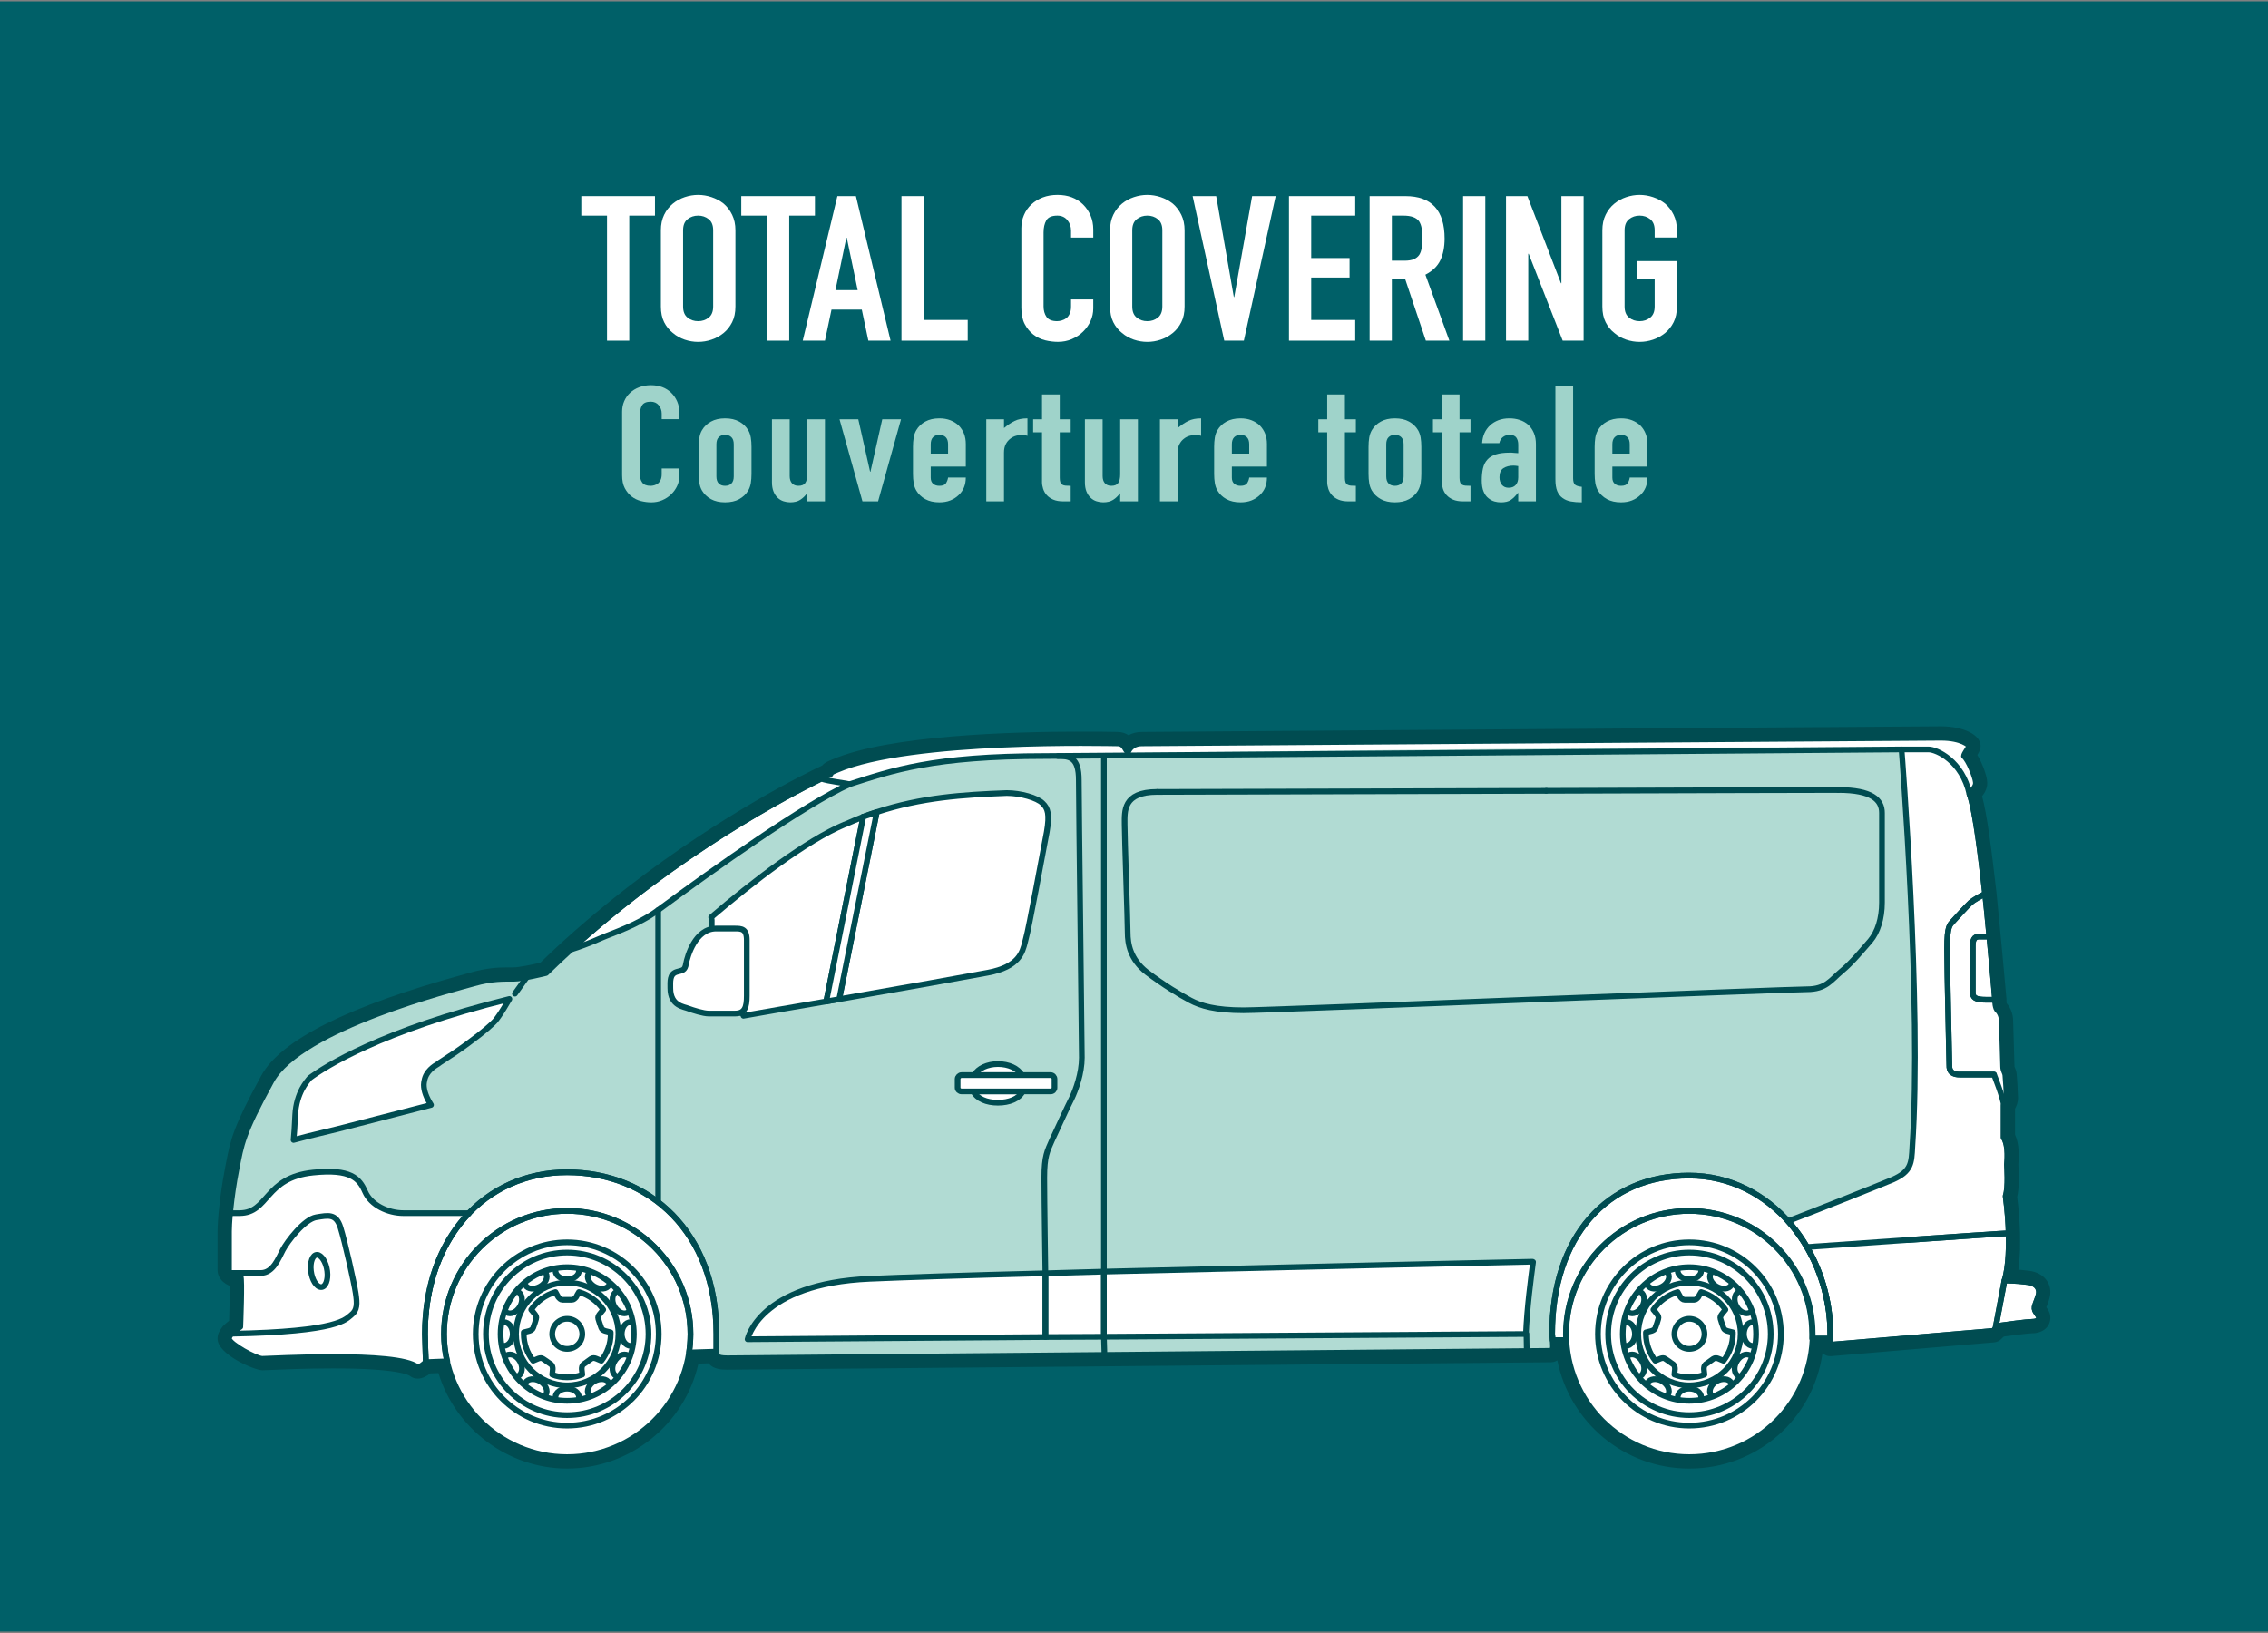
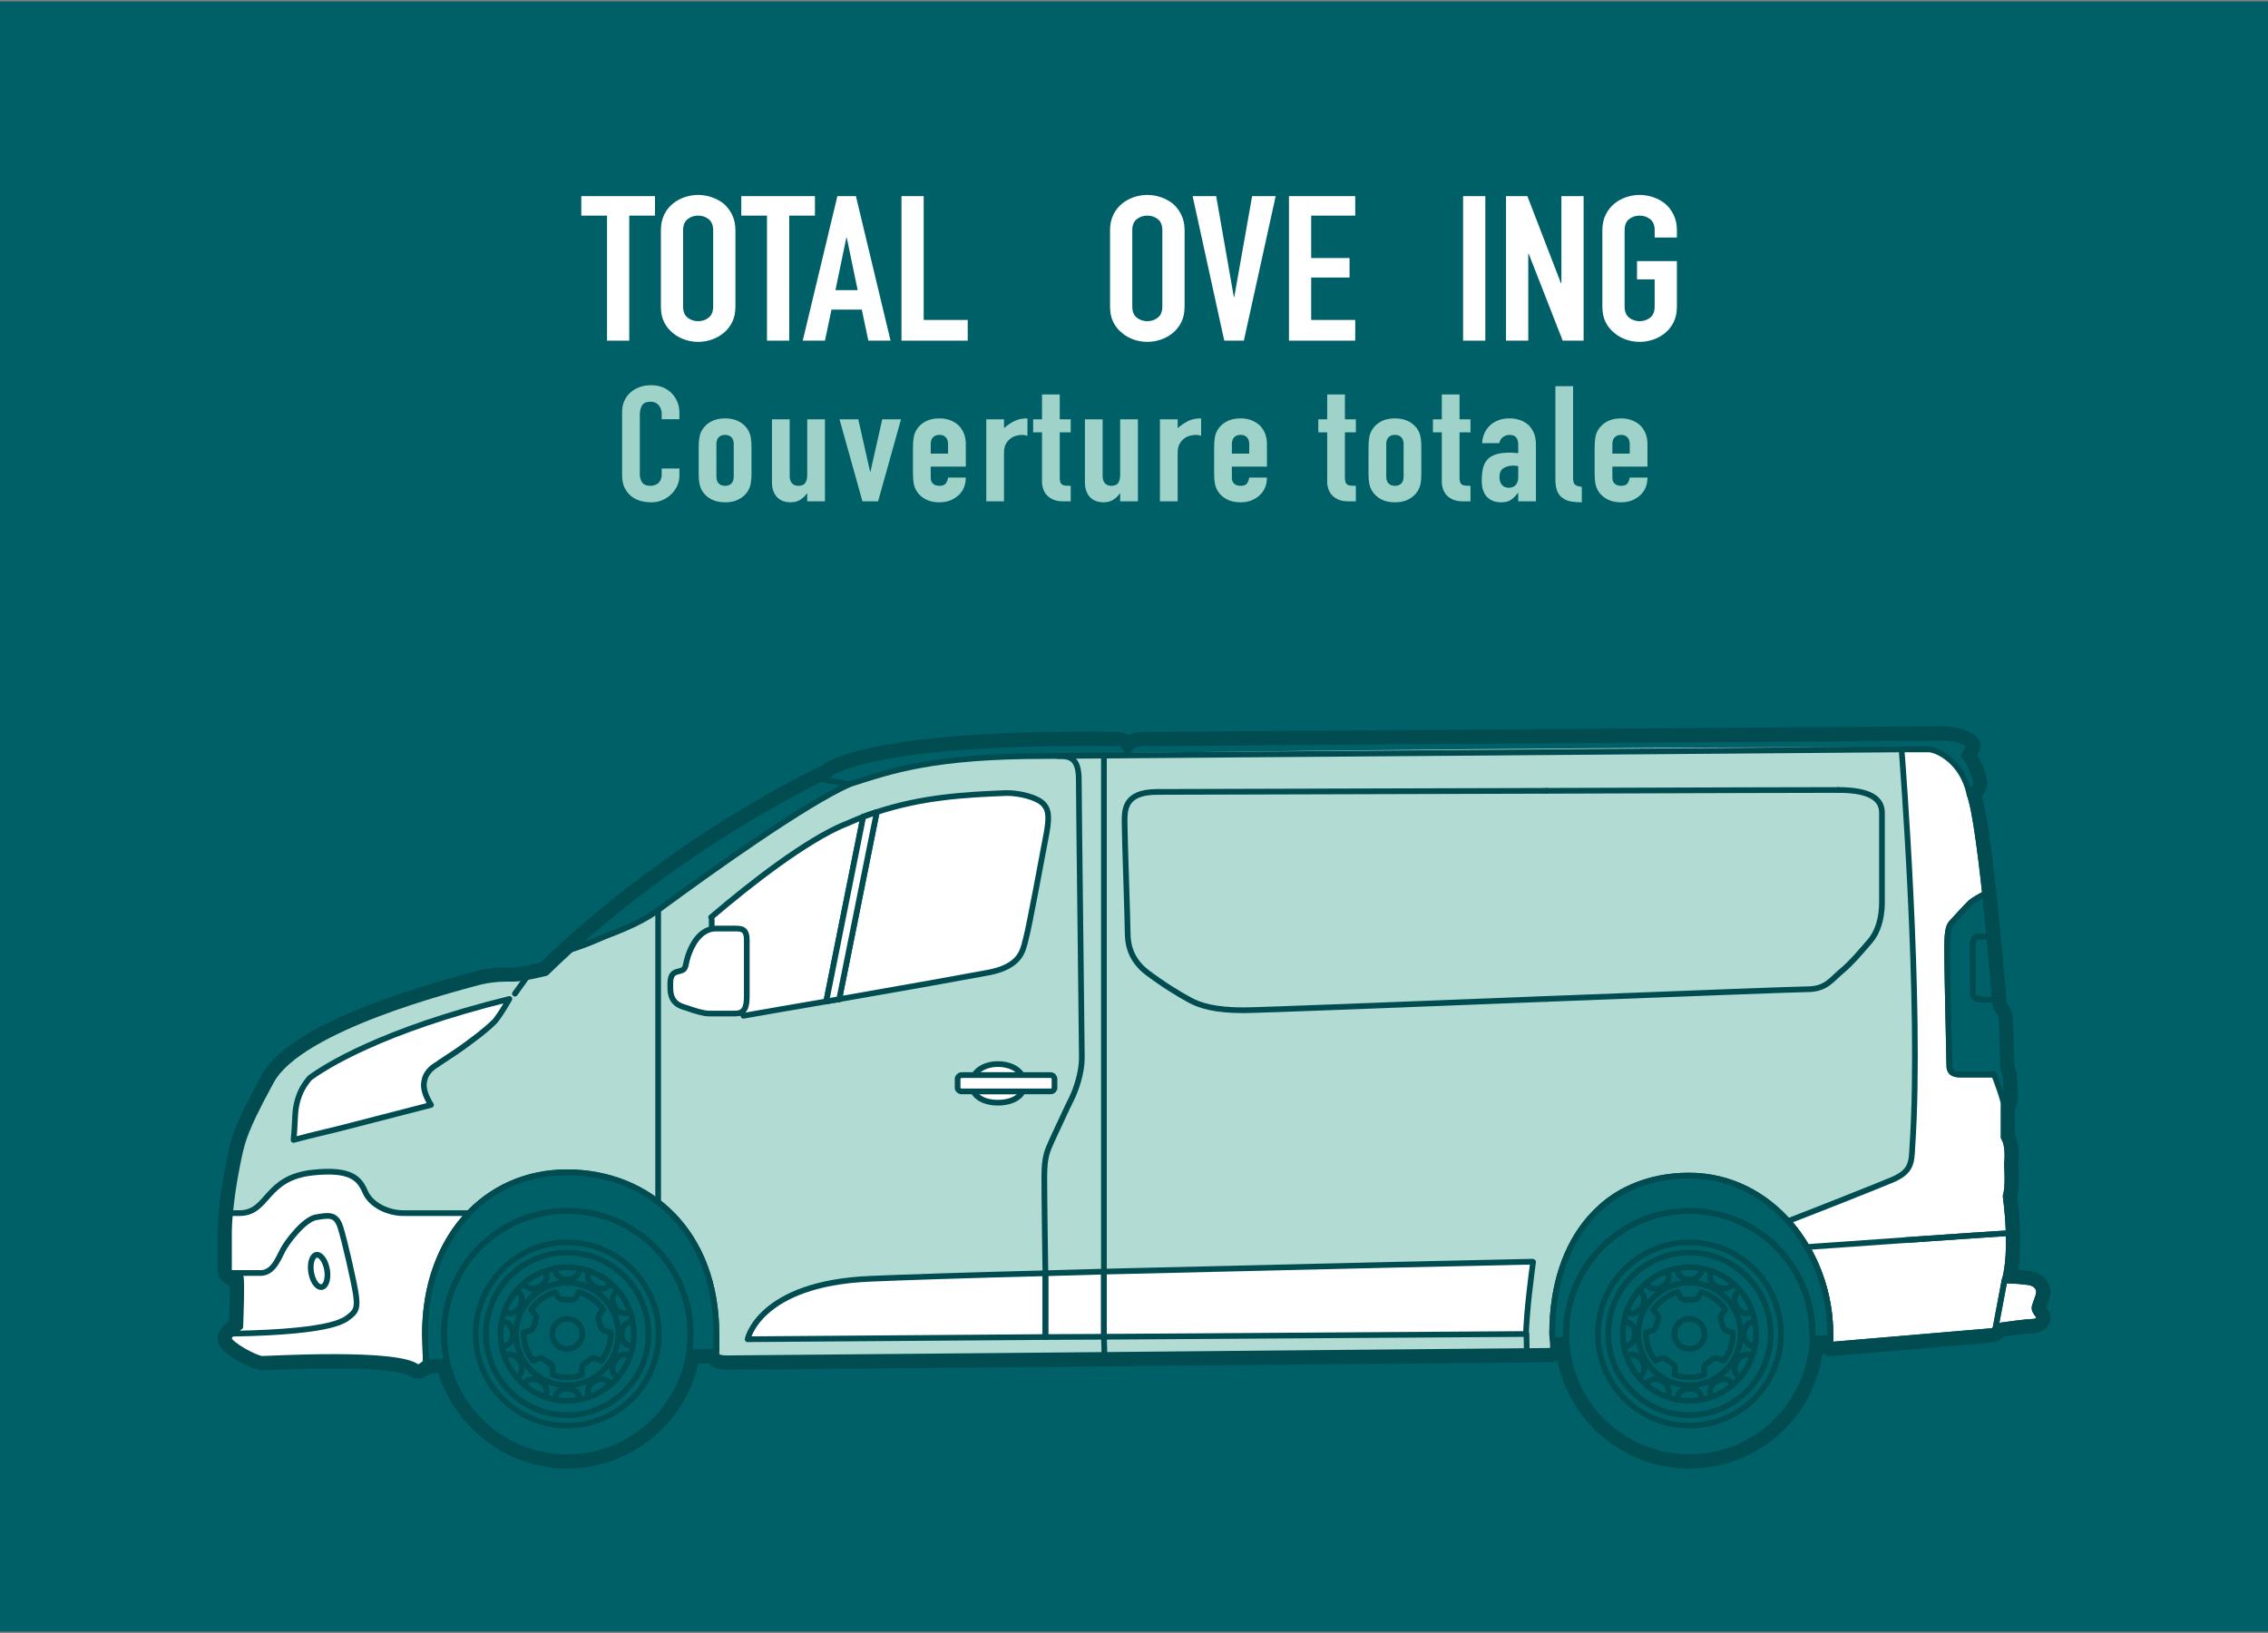
<svg xmlns="http://www.w3.org/2000/svg" version="1.1" id="Calque_1" x="0px" y="0px" width="250px" height="180px" viewBox="0 0 250 180" xml:space="preserve">
  <rect x="0" y="0" width="250" height="180" fill="#808080" stroke="none" />
  <g>
    <rect x="-4.146" y="0.155" fill="#006068" width="258.291" height="179.689" />
    <polygon fill="#FFFFFF" points="66.912,37.549 66.912,23.768 64.077,23.768 64.077,21.619 72.197,21.619 72.197,23.768    69.362,23.768 69.362,37.549  " />
    <path fill="#FFFFFF" d="M72.849,25.38c0-0.644,0.118-1.21,0.357-1.701c0.24-0.496,0.563-0.902,0.963-1.231   c0.383-0.313,0.82-0.552,1.308-0.716c0.489-0.164,0.98-0.246,1.478-0.246s0.988,0.082,1.478,0.246   c0.488,0.164,0.935,0.402,1.334,0.716c0.385,0.329,0.695,0.735,0.937,1.231c0.24,0.491,0.361,1.058,0.361,1.701v8.409   c0,0.673-0.121,1.247-0.361,1.724c-0.241,0.477-0.552,0.874-0.937,1.188c-0.399,0.327-0.846,0.573-1.334,0.737   c-0.489,0.164-0.98,0.244-1.478,0.244s-0.988-0.08-1.478-0.244c-0.487-0.164-0.925-0.41-1.308-0.737   c-0.4-0.313-0.723-0.711-0.963-1.188c-0.239-0.477-0.357-1.051-0.357-1.724V25.38z M75.297,33.789c0,0.552,0.164,0.961,0.493,1.22   c0.326,0.261,0.714,0.392,1.164,0.392c0.448,0,0.839-0.131,1.165-0.392c0.329-0.259,0.493-0.668,0.493-1.22V25.38   c0-0.552-0.164-0.959-0.493-1.22c-0.326-0.261-0.717-0.393-1.165-0.393c-0.45,0-0.838,0.132-1.164,0.393   c-0.329,0.261-0.493,0.668-0.493,1.22V33.789z" />
    <polygon fill="#FFFFFF" points="84.545,37.549 84.545,23.768 81.71,23.768 81.71,21.619 89.831,21.619 89.831,23.768    86.995,23.768 86.995,37.549  " />
    <path fill="#FFFFFF" d="M88.485,37.549l3.819-15.93h2.042l3.819,15.93h-2.449l-0.722-3.423h-3.339l-0.721,3.423H88.485z    M94.539,31.977l-1.2-5.771H93.29l-1.199,5.771H94.539z" />
    <polygon fill="#FFFFFF" points="99.368,37.549 99.368,21.619 101.817,21.619 101.817,35.267 106.672,35.267 106.672,37.549  " />
-     <path fill="#FFFFFF" d="M120.51,33.006v0.984c0,0.493-0.101,0.959-0.301,1.399c-0.2,0.441-0.478,0.831-0.828,1.174   c-0.353,0.346-0.767,0.614-1.238,0.816c-0.474,0.203-0.98,0.301-1.524,0.301c-0.465,0-0.938-0.059-1.42-0.176   c-0.478-0.121-0.912-0.331-1.295-0.628c-0.384-0.298-0.701-0.684-0.948-1.152c-0.248-0.468-0.373-1.07-0.373-1.8v-8.771   c0-0.524,0.095-1.007,0.29-1.454c0.19-0.448,0.462-0.835,0.815-1.163c0.351-0.326,0.771-0.585,1.26-0.772   c0.487-0.188,1.03-0.278,1.622-0.278c1.152,0,2.088,0.351,2.812,1.051c0.351,0.344,0.628,0.751,0.828,1.218   c0.2,0.47,0.301,0.981,0.301,1.533v0.896h-2.45v-0.762c0-0.446-0.139-0.835-0.407-1.161c-0.273-0.329-0.643-0.493-1.106-0.493   c-0.61,0-1.014,0.176-1.215,0.525c-0.199,0.351-0.301,0.793-0.301,1.329v8.147c0,0.462,0.109,0.847,0.325,1.163   c0.218,0.312,0.604,0.469,1.164,0.469c0.161,0,0.333-0.027,0.518-0.08c0.184-0.051,0.356-0.137,0.518-0.257   c0.145-0.119,0.266-0.283,0.358-0.491c0.097-0.209,0.146-0.469,0.146-0.783v-0.784H120.51z" />
    <path fill="#FFFFFF" d="M122.359,25.38c0-0.644,0.12-1.21,0.359-1.701c0.239-0.496,0.563-0.902,0.963-1.231   c0.383-0.313,0.819-0.552,1.307-0.716c0.489-0.164,0.981-0.246,1.478-0.246c0.498,0,0.989,0.082,1.479,0.246   c0.487,0.164,0.934,0.402,1.333,0.716c0.385,0.329,0.695,0.735,0.938,1.231c0.239,0.491,0.361,1.058,0.361,1.701v8.409   c0,0.673-0.122,1.247-0.361,1.724c-0.242,0.477-0.553,0.874-0.938,1.188c-0.399,0.327-0.846,0.573-1.333,0.737   c-0.489,0.164-0.98,0.244-1.479,0.244c-0.496,0-0.988-0.08-1.478-0.244c-0.487-0.164-0.924-0.41-1.307-0.737   c-0.4-0.313-0.724-0.711-0.963-1.188s-0.359-1.051-0.359-1.724V25.38z M124.809,33.789c0,0.552,0.164,0.961,0.494,1.22   c0.325,0.261,0.714,0.392,1.163,0.392s0.838-0.131,1.165-0.392c0.328-0.259,0.493-0.668,0.493-1.22V25.38   c0-0.552-0.165-0.959-0.493-1.22c-0.327-0.261-0.716-0.393-1.165-0.393s-0.838,0.132-1.163,0.393   c-0.33,0.261-0.494,0.668-0.494,1.22V33.789z" />
    <polygon fill="#FFFFFF" points="140.617,21.619 137.109,37.549 134.948,37.549 131.463,21.619 134.059,21.619 136.004,32.739    136.051,32.739 138.022,21.619  " />
    <polygon fill="#FFFFFF" points="142.082,37.549 142.082,21.619 149.386,21.619 149.386,23.768 144.532,23.768 144.532,28.442    148.76,28.442 148.76,30.59 144.532,30.59 144.532,35.267 149.386,35.267 149.386,37.549  " />
-     <path fill="#FFFFFF" d="M150.971,37.549v-15.93h3.941c2.882,0,4.324,1.56,4.324,4.676c0,0.94-0.159,1.737-0.47,2.394   c-0.313,0.656-0.859,1.186-1.646,1.588l2.643,7.272h-2.592l-2.285-6.803h-1.464v6.803H150.971z M153.422,23.768v4.968h1.393   c0.433,0,0.776-0.058,1.035-0.168c0.255-0.113,0.455-0.273,0.597-0.481c0.131-0.21,0.218-0.467,0.266-0.773   c0.05-0.305,0.071-0.66,0.071-1.063c0-0.401-0.021-0.756-0.071-1.061c-0.048-0.308-0.144-0.57-0.286-0.796   c-0.307-0.419-0.883-0.626-1.729-0.626H153.422z" />
    <rect x="161.276" y="21.62" fill="#FFFFFF" width="2.448" height="15.929" />
    <polygon fill="#FFFFFF" points="166.008,37.549 166.008,21.619 168.362,21.619 172.063,31.218 172.111,31.218 172.111,21.619    174.561,21.619 174.561,37.549 172.255,37.549 168.508,27.972 168.459,27.972 168.459,37.549  " />
    <path fill="#FFFFFF" d="M176.627,25.379c0-0.643,0.119-1.209,0.36-1.7c0.239-0.493,0.56-0.901,0.961-1.229   c0.383-0.315,0.819-0.554,1.308-0.718s0.98-0.246,1.478-0.246c0.498,0,0.989,0.082,1.478,0.246s0.934,0.402,1.334,0.718   c0.385,0.328,0.696,0.736,0.936,1.229c0.24,0.491,0.362,1.058,0.362,1.7v0.804h-2.451v-0.804c0-0.551-0.164-0.958-0.493-1.219   c-0.327-0.261-0.717-0.393-1.165-0.393s-0.838,0.132-1.164,0.393c-0.329,0.261-0.493,0.668-0.493,1.219v8.41   c0,0.552,0.164,0.959,0.493,1.22c0.326,0.261,0.716,0.393,1.164,0.393s0.838-0.132,1.165-0.393c0.329-0.261,0.493-0.668,0.493-1.22   v-2.998h-1.946V28.78h4.397v5.009c0,0.672-0.122,1.246-0.362,1.724c-0.239,0.477-0.551,0.874-0.936,1.188   c-0.4,0.327-0.846,0.573-1.334,0.737s-0.979,0.244-1.478,0.244c-0.497,0-0.989-0.08-1.478-0.244s-0.925-0.41-1.308-0.737   c-0.401-0.313-0.722-0.711-0.961-1.188c-0.241-0.478-0.36-1.052-0.36-1.724V25.379z" />
-     <path fill-rule="evenodd" clip-rule="evenodd" fill="#FFFFFF" d="M186.21,161.242c-7.392,0-13.483-5.68-14.139-12.903h-0.26v0.073   c0,0.597-0.323,0.946-0.596,1.063c-0.075,0.031-0.158,0.047-0.239,0.05c-0.898,0.008-89.494,0.821-90.789,0.821   c-0.811,0-1.258-0.12-1.549-0.414c-0.096-0.096-0.161-0.197-0.205-0.299l-1.958,0.062c-1.261,6.634-7.134,11.547-13.966,11.547   c-6.383,0-12.064-4.403-13.707-10.541l-1.61,0.065c-0.295,0.262-0.729,0.563-1.14,0.563c-0.059,0-0.186-0.018-0.242-0.034   c-0.082-0.022-0.155-0.063-0.221-0.115c-0.357-0.293-1.941-0.975-8.867-0.975c-2.901,0-5.667,0.117-6.998,0.174   c-0.429,0.018-0.709,0.029-0.801,0.029c-0.731,0-4.312-1.644-4.312-2.846c0-0.343,0.17-0.626,0.352-0.847   c0.026-0.054,0.062-0.105,0.105-0.148c0.069-0.069,0.147-0.137,0.222-0.202c0.215-0.186,0.423-0.345,0.585-0.456   c0.067-1.842,0.106-3.797,0.08-4.633c-0.091-0.021-0.182-0.048-0.272-0.077c-0.023-0.008-0.166-0.068-0.191-0.08   c-0.187-0.081-0.357-0.192-0.494-0.32c-0.015-0.018-0.027-0.036-0.038-0.054l-0.008,0.008c-0.228-0.234-0.34-0.483-0.34-0.738   v-4.291c0,0,0.041-1.031,0.041-1.032l0.07-0.874c0.12-1.289,0.328-3.058,0.722-5.061l0.099-0.501   c0.473-2.43,0.733-3.767,3.801-9.383c2.049-3.785,9.464-7.448,22.04-10.891l0.668-0.185c1.661-0.478,2.896-0.543,3.98-0.543   l0.575,0.002c0.75,0,2.483-0.384,3.271-0.576c0.857-0.838,1.724-1.652,2.592-2.443c0.014-0.013,0.026-0.025,0.041-0.039   c0.847-0.773,1.693-1.515,2.545-2.24c0,0,1.991-1.664,2.447-2.034c0.45-0.362,0.896-0.719,1.342-1.07l0.949-0.734   c10.38-7.998,19.753-12.537,21.267-13.25c0.024-0.21,0.305-0.325,0.963-0.595c6.062-2.611,19.609-3.001,27.143-3.001   c1.766,0,3.071,0.021,3.673,0.029l0.333,0.005c0.586,0,0.938,0.255,1.165,0.523c0.395-0.337,0.914-0.523,1.514-0.523   c0.247,0,11.109-0.078,25.125-0.178c25.939-0.186,61.467-0.44,62.96-0.44c2.451,0,3.761,0.893,3.761,1.539   c0,0.236-0.114,0.411-0.32,0.732c-0.043,0.071-0.106,0.166-0.163,0.26c0.588,0.806,1.143,2.318,1.202,2.911   c0.102,0.628-0.297,1.1-0.559,1.409c-0.022,0.027-0.046,0.054-0.07,0.083c0.576,1.791,1.141,6.238,1.663,10.821   c0,0,0.569,5.878,0.671,6.999c0.203,2.14,0.358,3.859,0.428,4.702c0,0.019,0.002,0.219,0.002,0.236l0.025,0.322   c0.01,0.047,0.046,0.184,0.07,0.226c0.324,0.229,0.634,0.917,0.634,1.551c0,0.213,0.039,1.422,0.078,2.606   c0.036,1.165,0.073,2.306,0.073,2.505c0,0.105,0.035,0.193,0.094,0.336c0.057,0.134,0.123,0.287,0.144,0.474   c0.037,0.283,0.155,2.223,0.155,2.626c0,0.408-0.188,0.776-0.331,0.996v3.188c0.475,0.895,0.442,2.158,0.374,3.055v0.248   c0.051,1.038,0.094,2.488-0.15,3.368c0.183,1.378,0.284,2.699,0.324,4.037l0.003,0.338c0.01,0.579,0.008,1.002-0.001,1.39   c-0.053,1.384-0.176,2.312-0.291,2.89c0.511,0.023,1.159,0.063,1.61,0.132c1.479,0.076,2.023,0.989,2.023,1.748   c0,0.392-0.155,0.803-0.307,1.2c-0.075,0.202-0.154,0.404-0.198,0.583c0,0.008,0.123,0.172,0.171,0.245   c0.151,0.204,0.334,0.459,0.334,0.801c0,0.182-0.067,1.088-1.449,1.088c-0.388,0-2.92,0.32-3.264,0.382   c-0.004,0.003-0.085,0.037-0.298,0.212l-0.223,0.224c-0.106,0.104-0.243,0.169-0.393,0.182c0,0-17.987,1.524-18.002,1.524   c-0.158,0-0.313-0.06-0.426-0.167c-0.133-0.119-0.206-0.285-0.206-0.461v-0.072h-0.75   C199.804,155.541,193.694,161.242,186.21,161.242" />
    <path fill="#004C51" d="M213.938,81.316c2.313,0,3.133,0.82,3.133,0.913c0,0.122-0.586,0.862-0.586,1.104   c0.516,0.428,1.245,2.254,1.307,2.86c0.093,0.577-0.514,0.943-0.7,1.34c0.581,1.428,1.188,6.174,1.735,10.982   c0.106,1.156,0.221,2.268,0.327,3.354c0.128,1.287,0.241,2.511,0.344,3.63c0.202,2.14,0.357,3.856,0.426,4.699v0.182v0.014   c0.018,0.207,0.027,0.352,0.027,0.352s0.063,0.396,0.184,0.549c0.305,0.241,0.517,0.759,0.517,1.184   c0,0.427,0.153,4.715,0.153,5.112c0,0.396,0.214,0.64,0.241,0.886c0.035,0.238,0.153,2.157,0.153,2.55   c0,0.397-0.335,0.795-0.335,0.795v3.559c0.607,0.943,0.365,2.799,0.365,2.98c0,0.183,0.185,2.496-0.148,3.469   c0.211,1.585,0.302,2.952,0.333,4.107c0,0.023,0,0.042,0,0.064c0.004,0.137,0.004,0.257,0.005,0.389   c0.008,0.447,0.007,0.86-0.003,1.242c-0.002,0.06-0.005,0.114-0.006,0.174c-0.066,1.854-0.312,2.869-0.41,3.195   c-0.002,0.01-0.004,0.015-0.006,0.022c-0.023,0.069-0.039,0.114-0.039,0.114s1.523,0.032,2.313,0.15   c1.188,0.064,1.49,0.673,1.49,1.128c0,0.459-0.365,1.126-0.488,1.642c-0.091,0.52,0.488,0.854,0.488,1.187   c0,0.337-0.365,0.457-0.82,0.457c-0.458,0-3.041,0.333-3.378,0.397c-0.174,0.027-0.402,0.193-0.582,0.343   c-0.04,0.037-0.073,0.067-0.106,0.102c-0.087,0.086-0.162,0.164-0.162,0.164l-17.949,1.521v-0.698h-1.975   c-0.26,7.255-6.226,13.084-13.577,13.084c-7.483,0-13.567-6.089-13.567-13.572c0,0-0.03,0.426,0.003,0.67h-1.49   c-0.005-0.067-0.009-0.109-0.009-0.109s0.001,0.031,0.008,0.109h0.001c0.012,0.158,0.029,0.462,0.029,0.701   c0,0.392-0.211,0.483-0.211,0.483s-89.479,0.822-90.785,0.822c-1.251,0-1.222-0.309-1.219-0.731l-3.011,0.093   c0.009-0.073,0.008-0.149,0.016-0.223c-0.89,6.625-6.567,11.757-13.463,11.757c-6.447,0-11.846-4.523-13.221-10.561l-2.354,0.092   c0,0-0.558,0.557-0.881,0.557c-0.023,0-0.045-0.004-0.064-0.01c-1.1-0.897-5.303-1.116-9.27-1.116   c-3.823,0-7.424,0.203-7.797,0.203c-0.729,0-3.682-1.642-3.682-2.219c0-0.18,0.13-0.368,0.296-0.55c-0.008,0-0.013,0-0.021,0.001   c0.074-0.076,0.159-0.15,0.245-0.221c0.345-0.305,0.727-0.539,0.727-0.539s0.212-5.357,0.03-5.542   c-0.246,0-0.449-0.045-0.632-0.105c-0.043-0.017-0.081-0.032-0.121-0.053c-0.139-0.06-0.249-0.128-0.332-0.209   c-0.011-0.009-0.031-0.015-0.038-0.024h0.01c-0.097-0.102-0.164-0.205-0.164-0.305v-4.288c0-0.097,0.003-0.229,0.007-0.382   c0.003-0.021,0.003-0.047,0.004-0.068c0.007-0.143,0.016-0.306,0.026-0.487c0-0.021,0.002-0.037,0.004-0.058   c0.01-0.177,0.026-0.366,0.042-0.573c0.008-0.089,0.015-0.18,0.023-0.272c0.006-0.058,0.01-0.109,0.016-0.169   c0.119-1.271,0.33-2.968,0.699-4.839c0.547-2.769,0.61-3.799,3.835-9.704c3.195-5.902,20.322-10.19,22.33-10.769   c1.663-0.479,2.849-0.52,3.811-0.52c0.198,0,0.389,0.002,0.571,0.002c1.063,0,3.587-0.638,3.587-0.638   c0.909-0.891,1.824-1.751,2.743-2.587c-0.002,0-0.003,0-0.003,0c0.842-0.766,1.686-1.504,2.529-2.225   c0.356-0.308,0.713-0.601,1.07-0.9c0.455-0.38,0.911-0.756,1.364-1.125c0.447-0.36,0.892-0.717,1.335-1.065   c0.317-0.248,0.629-0.489,0.945-0.731c11.354-8.75,21.354-13.271,21.354-13.271l0.091-0.183c0,0-0.031-0.029,0.638-0.306   c6.104-2.628,20.021-2.955,26.913-2.955c2.28,0,3.792,0.036,3.996,0.036c0.794,0,0.822,0.698,1.159,0.972   c0.242-0.638,0.819-0.972,1.521-0.972C126.553,81.937,211.626,81.316,213.938,81.316 M213.938,80.061   c-1.495,0-37.011,0.256-62.946,0.44c-13.906,0.1-24.891,0.18-25.138,0.18c-0.539,0-1.036,0.127-1.462,0.359   c-0.3-0.205-0.695-0.359-1.219-0.359l-0.32-0.006c-0.603-0.011-1.91-0.03-3.676-0.03c-7.585,0-21.232,0.396-27.41,3.059   c-0.465,0.19-0.874,0.357-1.126,0.669c-1.956,0.922-10.983,5.354-21.229,13.247c-0.318,0.246-0.635,0.489-0.952,0.739   c-0.45,0.354-0.899,0.713-1.351,1.079c-0.46,0.37-0.919,0.751-1.378,1.136l-0.218,0.182c-0.289,0.239-0.577,0.48-0.865,0.728   c-0.853,0.729-1.706,1.476-2.558,2.25c-0.019,0.017-0.036,0.031-0.052,0.048c-0.85,0.775-1.683,1.559-2.475,2.329   c-0.95,0.228-2.368,0.519-2.955,0.519h-0.268h-0.304c-1.133,0-2.421,0.067-4.158,0.566l-0.646,0.18   c-12.755,3.486-20.307,7.253-22.441,11.204c-3.117,5.7-3.383,7.07-3.866,9.562l-0.096,0.493c-0.403,2.048-0.613,3.831-0.718,4.969   l-0.015,0.127l-0.027,0.324c-0.018,0.214-0.031,0.414-0.042,0.599c-0.017,0.252-0.026,0.424-0.032,0.574   c-0.01,0.244-0.012,0.393-0.012,0.5v4.288c0,0.358,0.121,0.696,0.367,1.008c0.045,0.068,0.096,0.13,0.154,0.187   c0.042,0.044,0.093,0.087,0.147,0.125c0.164,0.141,0.367,0.266,0.605,0.37c0.023,0.013,0.05,0.024,0.075,0.034   c0.007,0.894-0.026,2.408-0.079,3.843c-0.104,0.081-0.215,0.17-0.324,0.268c-0.098,0.081-0.208,0.178-0.309,0.279   c-0.074,0.073-0.135,0.154-0.188,0.239c-0.225,0.291-0.45,0.689-0.45,1.194c0,1.739,4.08,3.478,4.938,3.478   c0.097,0,0.387-0.013,0.828-0.031c1.324-0.058,4.082-0.175,6.969-0.175c7.215,0,8.366,0.749,8.472,0.834   c0.127,0.101,0.286,0.188,0.441,0.233c0.114,0.033,0.301,0.06,0.421,0.06c0.509,0,0.991-0.268,1.378-0.575l0.902-0.035   c1.879,6.154,7.682,10.521,14.176,10.521c6.962,0,12.971-4.888,14.479-11.563l1.107-0.035c0.028,0.035,0.061,0.069,0.095,0.102   c0.521,0.529,1.267,0.601,1.995,0.601c1.299,0,87.141-0.786,90.795-0.819c0.169-0.002,0.333-0.038,0.488-0.103   c0.063-0.03,0.131-0.065,0.199-0.109c1.352,6.793,7.358,11.928,14.539,11.928c7.496,0,13.673-5.473,14.692-12.722   c0.003,0.002,0.005,0.003,0.006,0.005c0.234,0.215,0.538,0.333,0.854,0.333c0.032,0,0.067-0.001,0.104-0.006l17.948-1.521   c0.297-0.026,0.573-0.154,0.784-0.362l0.169-0.168c0.043-0.042,0.088-0.08,0.129-0.111c0.634-0.096,2.698-0.353,3.045-0.358   c1.434,0,2.074-0.859,2.074-1.714c0-0.537-0.271-0.921-0.442-1.157c0.03-0.075,0.064-0.161,0.096-0.245   c0.163-0.43,0.347-0.919,0.347-1.426c0-1.102-0.808-2.258-2.615-2.377c-0.27-0.039-0.589-0.068-0.908-0.09   c0.078-0.546,0.141-1.239,0.174-2.1l0.007-0.183c0.009-0.398,0.011-0.83,0.003-1.3l-0.002-0.134l-0.003-0.266   c-0.038-1.377-0.139-2.687-0.313-4.048c0.229-0.955,0.194-2.321,0.138-3.44l-0.007-0.139c0.076-0.955,0.108-2.259-0.367-3.278   v-2.862c0.167-0.296,0.333-0.706,0.333-1.174c0-0.407-0.117-2.393-0.162-2.719c-0.029-0.252-0.118-0.468-0.184-0.624   c-0.018-0.037-0.037-0.078-0.048-0.126c0-0.166-0.035-1.313-0.072-2.487c-0.041-1.176-0.077-2.377-0.077-2.592   c0-0.687-0.278-1.406-0.714-1.9c-0.002-0.015-0.005-0.024-0.005-0.027l-0.013-0.197V110.2c0-0.036,0-0.07-0.003-0.103   c-0.07-0.848-0.226-2.569-0.427-4.714c-0.102-1.119-0.218-2.346-0.346-3.637l-0.106-1.083c-0.074-0.737-0.149-1.49-0.219-2.261   c-0.571-4.999-1.068-8.763-1.59-10.638c0.297-0.374,0.672-0.963,0.543-1.771c-0.053-0.54-0.499-1.84-1.067-2.778   c0.204-0.327,0.361-0.601,0.361-0.986C218.325,80.993,216.439,80.061,213.938,80.061" />
    <path fill-rule="evenodd" clip-rule="evenodd" fill="#B1DBD3" d="M224.758,142.418c0-0.458-0.302-1.065-1.49-1.128   c-0.79-0.119-2.313-0.15-2.313-0.15s0.016-0.046,0.039-0.114c0.002-0.01,0.002-0.013,0.006-0.023   c0.099-0.328,0.344-1.34,0.41-3.196c0.001-0.057,0.004-0.114,0.006-0.174c0.01-0.378,0.011-0.792,0.003-1.242   c-0.001-0.131-0.001-0.25-0.005-0.389c0-0.021,0-0.041,0-0.063c-0.033-1.156-0.122-2.523-0.333-4.108   c0.333-0.971,0.151-3.284,0.151-3.469c0-0.182,0.239-2.038-0.368-2.98v-3.559c0,0,0.335-0.396,0.335-0.793   c0-0.394-3.236,3.688-3.268,3.445c-0.029-0.243,0.789-1.313,0.789-1.712c0-0.394-2.238-1.285-2.238-1.71   c0-0.428-2.856-0.681-3.159-0.922c-0.125-0.152-0.396-1.581-0.396-1.581s-0.114-1.107-0.132-1.316v-1.711l0.132-2.107   c-0.069-0.844,0.596-3.259,0.396-5.398c-0.104-1.119-0.138-5.164-0.264-6.449c-0.107-1.088,5.503-4.11,5.398-5.268   c-0.551-4.808-0.785-7.335-1.366-8.763c0,0-0.975-4.193-4.501-4.932c-3.525-0.738-98.17,0.513-98.17,0.513   s-13.397,0.191-20.049,3.085c-6.649,2.893-20.819,13.495-20.819,13.495l-2.601,1.732l-7.729,2.979   c-0.096,0.087-0.191,0.167-0.287,0.253c0.001,0,0.003-0.001,0.005-0.001c-0.92,0.836-1.835,1.698-2.744,2.589   c0,0-2.523,0.636-3.587,0.636c-1.068,0-2.375-0.06-4.382,0.517c-2.008,0.582-19.137,4.867-22.33,10.773   c-3.225,5.899-3.288,6.935-3.835,9.702c-0.369,1.871-0.58,3.567-0.699,4.839c-0.006,0.06-0.01,0.109-0.016,0.167   c-0.007,0.093-0.016,0.184-0.023,0.273c-0.018,0.206-0.032,0.396-0.042,0.574c-0.002,0.019-0.004,0.037-0.004,0.056   c-0.011,0.182-0.02,0.345-0.026,0.49c-0.001,0.021-0.001,0.047-0.004,0.066c-0.006,0.154-0.007,0.286-0.007,0.38v4.291   c0,0.1,0.067,0.203,0.164,0.305h-0.013c0.01,0.008,0.031,0.015,0.039,0.023c0.085,0.08,0.195,0.149,0.334,0.211   c0.04,0.018,0.078,0.035,0.121,0.052c0.183,0.061,0.386,0.105,0.632,0.105c0.183,0.186-0.03,5.541-0.03,5.541   s-0.382,0.233-0.727,0.538c-0.086,0.072-0.17,0.145-0.245,0.222c0.008,0,0.013,0,0.021,0c-0.166,0.182-0.296,0.37-0.296,0.548   c0,0.577,2.953,2.221,3.682,2.221c0.762,0,14.909-0.852,17.064,0.913c0.202,0.061,0.531-0.186,0.744-0.368   c-0.219-4.209-0.11-21.112,15.778-21.112c16.401,0,16.631,16.896,16.522,20.164c0.091,0.203,0.344,0.342,1.154,0.342   c1.307,0,90.785-0.821,90.785-0.821s-1.133-20.095,15.209-19.318c16.313,0.774,15.581,18.579,15.578,18.645v0.007l17.95-1.523   c0,0,0.075-0.076,0.162-0.164c0.033-0.033,0.066-0.065,0.106-0.1c0.182-0.149,0.408-0.317,0.582-0.343   c0.339-0.064,2.92-0.397,3.378-0.397c0.455,0,0.82-0.122,0.82-0.457c0-0.334-0.579-0.669-0.488-1.187   C224.393,143.543,224.758,142.875,224.758,142.418" />
    <path fill="#FFFFFF" d="M121.685,140.165c-2.223,0.063-4.354,0.123-6.449,0.183c-8.644,0.214-15.913,0.458-19.35,0.609   c-12.23,0.52-13.479,6.663-13.479,6.663l32.828-0.242l6.449-0.032l46.516-0.305c0.123-2.888,0.549-6.113,0.793-7.938   c-0.033-0.033-0.063-0.033-0.091-0.033C168.384,139.07,142.828,139.648,121.685,140.165 M224.758,142.418   c0-0.458-0.302-1.065-1.49-1.128c-0.79-0.119-2.313-0.15-2.313-0.15s0.579-1.521,0.459-5.202c-0.033-1.156-0.122-2.523-0.335-4.108   c0.335-0.971,0.153-3.284,0.153-3.469c0-0.182,0.239-2.038-0.368-2.98v-3.559c0.035-0.608-1.064-3.377-1.064-3.377h-3.772   c-1.216,0-1.156-0.79-1.156-1.096c0-0.547-0.243-10.223-0.243-12.777c0-2.556,0.304-2.618,0.671-3.043   c0.394-0.426,1.428-1.58,1.917-2.04c0.304-0.271,1.064-0.699,1.611-0.971c-0.547-4.809-1.154-9.554-1.735-10.981   c-0.788-3.651-3.617-4.932-4.501-4.932h-2.983c0,0,2.252,28.174,1.188,43.779c-0.093,1.795-0.093,2.74-2.189,3.651   c-1.583,0.67-8.337,3.348-11.501,4.563c0.79,0.884,1.462,1.856,2.067,2.86c1.643,2.829,2.587,6.146,2.587,9.582v1.189l17.95-1.523   c0,0,0.121-0.122,0.241-0.244c0.184-0.153,0.426-0.335,0.609-0.362c0.339-0.064,2.92-0.397,3.378-0.397   c0.455,0,0.82-0.122,0.82-0.457c0-0.334-0.579-0.669-0.488-1.187C224.393,143.543,224.758,142.875,224.758,142.418" />
    <path fill="none" stroke="#004C51" stroke-width="0.628" stroke-linecap="round" stroke-linejoin="round" stroke-miterlimit="10" d="   M171.092,147.042c0-10.71,6.022-17.465,15.089-17.465s15.578,8.398,15.578,17.465v1.187l17.95-1.521c0,0,0.516-0.581,0.853-0.607   c0.335-0.064,2.918-0.397,3.376-0.397c0.456,0,0.82-0.12,0.82-0.455c0-0.334-0.579-0.669-0.488-1.188   c0.124-0.516,0.488-1.183,0.488-1.64c0-0.459-0.304-1.065-1.487-1.13c-0.793-0.119-2.316-0.151-2.316-0.151   s0.975-2.616,0.124-9.308c0.332-0.974,0.15-3.287,0.15-3.469c0-0.183,0.244-2.037-0.363-2.98v-3.56c0,0,0.333-0.396,0.333-0.792   c0-0.394-0.12-2.312-0.153-2.553c-0.027-0.246-0.241-0.489-0.241-0.885c0-0.397-0.153-4.687-0.153-5.109   c0-0.428-0.212-0.945-0.517-1.188c-0.121-0.151-0.184-0.548-0.184-0.548s-1.578-19.99-2.859-23.213   c0.184-0.396,0.793-0.763,0.7-1.34c-0.062-0.608-0.791-2.433-1.307-2.86c0-0.241,0.586-0.982,0.586-1.104   c0-0.091-0.82-0.913-3.133-0.913c-2.312,0-87.386,0.62-88.084,0.62c-0.702,0-1.281,0.334-1.521,0.972   c-0.338-0.271-0.365-0.972-1.159-0.972c-0.818,0-22.787-0.579-30.909,2.921c-0.669,0.272-0.638,0.304-0.638,0.304l-0.091,0.182   c0,0-16.611,7.485-31.339,21.905c0,0-2.524,0.639-3.587,0.639c-1.066,0-2.374-0.061-4.383,0.517   c-2.007,0.578-19.134,4.867-22.329,10.772c-3.226,5.901-3.288,6.935-3.835,9.7c-0.64,3.259-0.821,6.025-0.821,6.849v4.289   c0,0.305,0.485,0.698,1.277,0.698c0.184,0.183-0.03,5.54-0.03,5.54s-1.247,0.729-1.247,1.309c0,0.577,2.952,2.219,3.682,2.219   c0.76,0,14.908-0.85,17.065,0.913c0.307,0.091,0.945-0.547,0.945-0.547l-0.094-3.104c0-10.559,6.603-17.828,15.67-17.828   c9.066,0,16.457,6.599,16.457,17.828v1.888c0,0.453-0.089,0.788,1.22,0.788c1.31,0,90.783-0.822,90.783-0.822   s0.213-0.091,0.213-0.482C171.183,147.984,171.092,147.042,171.092,147.042z" />
    <path fill-rule="evenodd" clip-rule="evenodd" fill="#FFFFFF" d="M40.24,131.343c-0.638-1.46-1.583-2.524-5.719-2.099   c-5.387,0.548-4.869,4.474-8.124,4.474h-1.034c-0.094,0.941-0.122,1.672-0.122,2.007v4.289c0,0.305,0.486,0.696,1.277,0.696   c0.182,0.185-0.03,5.542-0.03,5.542s-1.247,0.729-1.247,1.309c0,0.577,2.952,2.219,3.682,2.219c0.76,0,14.908-0.85,17.065,0.913   c0.307,0.091,0.945-0.547,0.945-0.547l-0.094-3.104c0-5.538,1.829-10.16,4.87-13.324h-7.24   C42.766,133.718,40.879,132.834,40.24,131.343" />
    <path fill="none" stroke="#004C51" stroke-width="0.628" stroke-linecap="round" stroke-linejoin="round" stroke-miterlimit="10" d="   M40.24,131.343c-0.638-1.46-1.583-2.524-5.719-2.099c-5.387,0.548-4.869,4.474-8.124,4.474h-1.034   c-0.094,0.941-0.122,1.672-0.122,2.007v4.289c0,0.305,0.486,0.696,1.277,0.696c0.182,0.185-0.03,5.542-0.03,5.542   s-1.247,0.729-1.247,1.309c0,0.577,2.952,2.219,3.682,2.219c0.76,0,14.908-0.85,17.065,0.913c0.307,0.091,0.945-0.547,0.945-0.547   l-0.094-3.104c0-5.538,1.829-10.16,4.87-13.324h-7.24C42.766,133.718,40.879,132.834,40.24,131.343z" />
    <path fill-rule="evenodd" clip-rule="evenodd" fill="#FFFFFF" d="M39.206,142.539c-0.182-1.219-1.187-5.69-1.675-7.242   c-0.486-1.552-1.337-1.338-2.676-1.124c-1.309,0.212-3.194,2.676-3.683,3.62c-0.484,0.912-1.063,2.524-2.433,2.524h-3.347   c0.213,0.215,0.577,0.395,1.124,0.395c0.185,0.185-0.027,5.54-0.027,5.54s-0.58,0.361-0.975,0.76   c11.957-0.214,12.595-1.613,13.203-2.07C39.388,144.427,39.388,143.726,39.206,142.539" />
    <path fill="none" stroke="#004C51" stroke-width="0.628" stroke-linecap="round" stroke-linejoin="round" stroke-miterlimit="10" d="   M39.206,142.539c-0.182-1.219-1.187-5.69-1.675-7.242c-0.486-1.552-1.337-1.338-2.676-1.124c-1.309,0.212-3.194,2.676-3.683,3.62   c-0.484,0.912-1.063,2.524-2.433,2.524h-3.347c0.213,0.215,0.577,0.395,1.124,0.395c0.185,0.185-0.027,5.54-0.027,5.54   s-0.58,0.361-0.975,0.76c11.957-0.214,12.595-1.613,13.203-2.07C39.388,144.427,39.388,143.726,39.206,142.539z" />
    <path fill-rule="evenodd" clip-rule="evenodd" fill="#FFFFFF" d="M34.277,140.106c-0.121-0.974,0.183-1.795,0.669-1.795   c0.485,0,1.005,0.821,1.126,1.795c0.122,0.972-0.183,1.766-0.67,1.766C34.886,141.872,34.399,141.078,34.277,140.106" />
    <path fill="none" stroke="#004C51" stroke-width="0.628" stroke-linecap="round" stroke-linejoin="round" stroke-miterlimit="10" d="   M34.277,140.106c-0.121-0.974,0.183-1.795,0.669-1.795c0.485,0,1.005,0.821,1.126,1.795c0.122,0.972-0.183,1.766-0.67,1.766   C34.886,141.872,34.399,141.078,34.277,140.106z" />
    <path fill="none" stroke="#004C51" stroke-width="0.628" stroke-linecap="round" stroke-linejoin="round" stroke-miterlimit="10" d="   M76.109,147.042c0,7.483-6.086,13.571-13.6,13.571c-7.483,0-13.569-6.088-13.569-13.571c0-7.515,6.086-13.57,13.569-13.57   C70.023,133.472,76.109,139.527,76.109,147.042z" />
    <path fill="none" stroke="#004C51" stroke-width="0.628" stroke-linecap="round" stroke-linejoin="round" stroke-miterlimit="10" d="   M72.609,147.042c0,5.566-4.5,10.099-10.1,10.099c-5.568,0-10.071-4.532-10.071-10.099s4.503-10.102,10.071-10.102   C68.109,136.94,72.609,141.476,72.609,147.042" />
    <path fill="none" stroke="#004C51" stroke-width="0.628" stroke-linecap="round" stroke-linejoin="round" stroke-miterlimit="10" d="   M71.484,147.042c0,4.926-4.016,8.943-8.975,8.943c-4.93,0-8.943-4.018-8.943-8.943c0-4.959,4.014-8.976,8.943-8.976   C67.469,138.066,71.484,142.083,71.484,147.042z" />
    <path fill="none" stroke="#004C51" stroke-width="0.628" stroke-linecap="round" stroke-linejoin="round" stroke-miterlimit="10" d="   M69.872,147.042c0,4.046-3.286,7.363-7.362,7.363c-4.045,0-7.33-3.317-7.33-7.363c0-4.076,3.285-7.363,7.33-7.363   C66.586,139.679,69.872,142.966,69.872,147.042" />
    <path fill="none" stroke="#004C51" stroke-width="0.628" stroke-linecap="round" stroke-linejoin="round" stroke-miterlimit="10" d="   M63.817,140.074c0,0.519-0.578,0.944-1.308,0.944c-0.701,0-1.279-0.426-1.279-0.944" />
    <path fill="none" stroke="#004C51" stroke-width="0.628" stroke-linecap="round" stroke-linejoin="round" stroke-miterlimit="10" d="   M60.169,140.348c0.273,0.455-0.032,1.128-0.64,1.461c-0.639,0.364-1.367,0.305-1.613-0.153" />
    <path fill="none" stroke="#004C51" stroke-width="0.628" stroke-linecap="round" stroke-linejoin="round" stroke-miterlimit="10" d="   M57.154,142.418c0.427,0.273,0.52,0.975,0.155,1.612c-0.366,0.607-1.004,0.911-1.462,0.638" />
    <path fill="none" stroke="#004C51" stroke-width="0.628" stroke-linecap="round" stroke-linejoin="round" stroke-miterlimit="10" d="   M55.542,145.733c0.549,0,0.976,0.576,0.976,1.308c0,0.701-0.427,1.308-0.976,1.308" />
    <path fill="none" stroke="#004C51" stroke-width="0.628" stroke-linecap="round" stroke-linejoin="round" stroke-miterlimit="10" d="   M55.848,149.385c0.455-0.242,1.096,0.031,1.46,0.669c0.366,0.61,0.273,1.337-0.153,1.612" />
    <path fill="none" stroke="#004C51" stroke-width="0.628" stroke-linecap="round" stroke-linejoin="round" stroke-miterlimit="10" d="   M57.915,152.428c0.246-0.459,0.976-0.547,1.612-0.183c0.608,0.365,0.916,1.034,0.642,1.489" />
    <path fill="none" stroke="#004C51" stroke-width="0.628" stroke-linecap="round" stroke-linejoin="round" stroke-miterlimit="10" d="   M61.23,154.008c0-0.518,0.579-0.942,1.279-0.942c0.73,0,1.31,0.425,1.31,0.942" />
    <path fill="none" stroke="#004C51" stroke-width="0.628" stroke-linecap="round" stroke-linejoin="round" stroke-miterlimit="10" d="   M64.883,153.734c-0.275-0.455,0.03-1.125,0.638-1.489c0.641-0.364,1.371-0.276,1.612,0.183" />
    <path fill="none" stroke="#004C51" stroke-width="0.628" stroke-linecap="round" stroke-linejoin="round" stroke-miterlimit="10" d="   M67.894,151.667c-0.453-0.275-0.514-1.003-0.152-1.614c0.367-0.637,1.005-0.91,1.463-0.668" />
    <path fill="none" stroke="#004C51" stroke-width="0.628" stroke-linecap="round" stroke-linejoin="round" stroke-miterlimit="10" d="   M69.506,148.349c-0.546,0-0.973-0.606-0.973-1.307c0-0.732,0.427-1.308,0.973-1.308" />
    <path fill="none" stroke="#004C51" stroke-width="0.628" stroke-linecap="round" stroke-linejoin="round" stroke-miterlimit="10" d="   M69.204,144.669c-0.458,0.272-1.096-0.031-1.463-0.639c-0.361-0.639-0.273-1.34,0.152-1.612" />
    <path fill="none" stroke="#004C51" stroke-width="0.628" stroke-linecap="round" stroke-linejoin="round" stroke-miterlimit="10" d="   M67.135,141.656c-0.242,0.457-0.973,0.518-1.614,0.153c-0.606-0.366-0.913-1.006-0.638-1.46" />
    <path fill="none" stroke="#004C51" stroke-width="0.628" stroke-linecap="round" stroke-linejoin="round" stroke-miterlimit="10" d="   M68.168,147.042c0,3.104-2.524,5.66-5.658,5.66c-3.102,0-5.628-2.557-5.628-5.66c0-3.134,2.526-5.658,5.628-5.658   C65.644,141.384,68.168,143.908,68.168,147.042" />
    <path fill="none" stroke="#004C51" stroke-width="0.628" stroke-linecap="round" stroke-linejoin="round" stroke-miterlimit="10" d="   M67.316,146.861c-0.242-0.063-0.518-0.124-0.606-0.156c-0.185-0.059-0.366-0.15-0.427-0.33c-0.063-0.184-0.184-0.52-0.184-0.52   s-0.091-0.303-0.153-0.486c-0.06-0.181,0.032-0.364,0.153-0.516c0.063-0.093,0.244-0.305,0.396-0.49   c-0.609-0.911-1.554-1.612-2.679-1.946c-0.121,0.214-0.273,0.458-0.305,0.549c-0.121,0.15-0.271,0.305-0.454,0.305H62.51h-0.518   c-0.184,0-0.335-0.154-0.455-0.305c-0.063-0.091-0.182-0.335-0.305-0.549c-1.125,0.334-2.067,1.035-2.678,1.946   c0.152,0.186,0.336,0.397,0.396,0.49c0.124,0.151,0.215,0.335,0.149,0.516c-0.059,0.184-0.149,0.486-0.149,0.486   s-0.12,0.336-0.183,0.52c-0.061,0.18-0.244,0.271-0.426,0.33c-0.091,0.032-0.364,0.094-0.608,0.156v0.181   c0,1.097,0.396,2.13,1.034,2.95c0.216-0.092,0.488-0.212,0.578-0.241c0.184-0.064,0.363-0.093,0.518,0.029   c0.182,0.12,0.456,0.306,0.456,0.306s0.273,0.211,0.426,0.301c0.152,0.124,0.185,0.334,0.185,0.52c0,0.091-0.032,0.366-0.06,0.61   c0.513,0.209,1.062,0.301,1.64,0.301c0.609,0,1.155-0.092,1.675-0.301c-0.03-0.244-0.063-0.52-0.063-0.61   c0-0.186,0.033-0.396,0.185-0.52c0.151-0.09,0.426-0.301,0.426-0.301s0.272-0.186,0.425-0.306c0.186-0.122,0.364-0.094,0.546-0.029   c0.095,0.029,0.368,0.149,0.581,0.241c0.639-0.82,1.033-1.854,1.033-2.95V146.861z" />
    <path fill="none" stroke="#004C51" stroke-width="0.628" stroke-linecap="round" stroke-linejoin="round" stroke-miterlimit="10" d="   M64.185,147.042c0,0.915-0.731,1.642-1.675,1.642c-0.912,0-1.64-0.727-1.64-1.642c0-0.916,0.728-1.674,1.64-1.674   C63.453,145.368,64.185,146.126,64.185,147.042" />
    <path fill="none" stroke="#004C51" stroke-width="0.628" stroke-linecap="round" stroke-linejoin="round" stroke-miterlimit="10" d="   M199.808,147.042c0,7.483-6.084,13.571-13.598,13.571c-7.485,0-13.57-6.088-13.57-13.571c0-7.515,6.085-13.57,13.57-13.57   C193.724,133.472,199.808,139.527,199.808,147.042z" />
    <path fill="none" stroke="#004C51" stroke-width="0.628" stroke-linecap="round" stroke-linejoin="round" stroke-miterlimit="10" d="   M196.309,147.042c0,5.566-4.5,10.099-10.099,10.099c-5.569,0-10.07-4.532-10.07-10.099s4.501-10.102,10.07-10.102   C191.809,136.94,196.309,141.476,196.309,147.042" />
    <path fill="none" stroke="#004C51" stroke-width="0.628" stroke-linecap="round" stroke-linejoin="round" stroke-miterlimit="10" d="   M195.185,147.042c0,4.926-4.016,8.943-8.977,8.943c-4.929,0-8.941-4.018-8.941-8.943c0-4.959,4.013-8.976,8.941-8.976   C191.169,138.066,195.185,142.083,195.185,147.042z" />
    <path fill="none" stroke="#004C51" stroke-width="0.628" stroke-linecap="round" stroke-linejoin="round" stroke-miterlimit="10" d="   M193.571,147.042c0,4.046-3.285,7.363-7.363,7.363c-4.045,0-7.33-3.317-7.33-7.363c0-4.076,3.285-7.363,7.33-7.363   C190.286,139.679,193.571,142.966,193.571,147.042" />
    <path fill="none" stroke="#004C51" stroke-width="0.628" stroke-linecap="round" stroke-linejoin="round" stroke-miterlimit="10" d="   M187.518,140.074c0,0.519-0.578,0.944-1.308,0.944c-0.702,0-1.28-0.426-1.28-0.944" />
    <path fill="none" stroke="#004C51" stroke-width="0.628" stroke-linecap="round" stroke-linejoin="round" stroke-miterlimit="10" d="   M183.867,140.348c0.274,0.455-0.03,1.128-0.638,1.461c-0.639,0.364-1.368,0.305-1.613-0.153" />
    <path fill="none" stroke="#004C51" stroke-width="0.628" stroke-linecap="round" stroke-linejoin="round" stroke-miterlimit="10" d="   M180.854,142.418c0.428,0.273,0.521,0.975,0.154,1.612c-0.365,0.607-1.004,0.911-1.46,0.638" />
    <path fill="none" stroke="#004C51" stroke-width="0.628" stroke-linecap="round" stroke-linejoin="round" stroke-miterlimit="10" d="   M179.242,145.733c0.547,0,0.975,0.576,0.975,1.308c0,0.701-0.428,1.308-0.975,1.308" />
    <path fill="none" stroke="#004C51" stroke-width="0.628" stroke-linecap="round" stroke-linejoin="round" stroke-miterlimit="10" d="   M179.548,149.385c0.455-0.242,1.095,0.031,1.459,0.669c0.367,0.61,0.274,1.337-0.153,1.612" />
    <path fill="none" stroke="#004C51" stroke-width="0.628" stroke-linecap="round" stroke-linejoin="round" stroke-miterlimit="10" d="   M181.616,152.428c0.245-0.459,0.975-0.547,1.611-0.183c0.609,0.365,0.914,1.034,0.64,1.489" />
    <path fill="none" stroke="#004C51" stroke-width="0.628" stroke-linecap="round" stroke-linejoin="round" stroke-miterlimit="10" d="   M184.932,154.008c0-0.518,0.579-0.942,1.276-0.942c0.731,0,1.31,0.425,1.31,0.942" />
    <path fill="none" stroke="#004C51" stroke-width="0.628" stroke-linecap="round" stroke-linejoin="round" stroke-miterlimit="10" d="   M188.582,153.734c-0.274-0.455,0.03-1.125,0.639-1.489c0.64-0.364,1.372-0.276,1.613,0.183" />
    <path fill="none" stroke="#004C51" stroke-width="0.628" stroke-linecap="round" stroke-linejoin="round" stroke-miterlimit="10" d="   M191.595,151.667c-0.455-0.275-0.517-1.003-0.153-1.614c0.365-0.637,1.004-0.91,1.46-0.668" />
    <path fill="none" stroke="#004C51" stroke-width="0.628" stroke-linecap="round" stroke-linejoin="round" stroke-miterlimit="10" d="   M193.205,148.349c-0.545,0-0.973-0.606-0.973-1.307c0-0.732,0.428-1.308,0.973-1.308" />
    <path fill="none" stroke="#004C51" stroke-width="0.628" stroke-linecap="round" stroke-linejoin="round" stroke-miterlimit="10" d="   M192.903,144.669c-0.458,0.272-1.097-0.031-1.462-0.639c-0.363-0.639-0.272-1.34,0.153-1.612" />
    <path fill="none" stroke="#004C51" stroke-width="0.628" stroke-linecap="round" stroke-linejoin="round" stroke-miterlimit="10" d="   M190.834,141.656c-0.241,0.457-0.974,0.518-1.613,0.153c-0.608-0.366-0.913-1.006-0.637-1.46" />
    <path fill="none" stroke="#004C51" stroke-width="0.628" stroke-linecap="round" stroke-linejoin="round" stroke-miterlimit="10" d="   M191.869,147.042c0,3.104-2.527,5.66-5.661,5.66c-3.099,0-5.628-2.557-5.628-5.66c0-3.134,2.529-5.658,5.628-5.658   C189.342,141.384,191.869,143.908,191.869,147.042" />
    <path fill="none" stroke="#004C51" stroke-width="0.628" stroke-linecap="round" stroke-linejoin="round" stroke-miterlimit="10" d="   M191.016,146.861c-0.242-0.063-0.517-0.124-0.605-0.156c-0.186-0.059-0.368-0.15-0.426-0.33c-0.063-0.184-0.186-0.52-0.186-0.52   s-0.092-0.303-0.152-0.486c-0.061-0.181,0.032-0.364,0.152-0.516c0.062-0.093,0.243-0.305,0.396-0.49   c-0.609-0.911-1.554-1.612-2.678-1.946c-0.121,0.214-0.274,0.458-0.306,0.549c-0.121,0.15-0.271,0.305-0.455,0.305h-0.547h-0.516   c-0.187,0-0.337-0.154-0.458-0.305c-0.063-0.091-0.181-0.335-0.305-0.549c-1.124,0.334-2.068,1.035-2.678,1.946   c0.153,0.186,0.337,0.397,0.397,0.49c0.121,0.151,0.212,0.335,0.148,0.516c-0.058,0.184-0.148,0.486-0.148,0.486   s-0.123,0.336-0.185,0.52c-0.06,0.18-0.243,0.271-0.425,0.33c-0.091,0.032-0.364,0.094-0.608,0.156v0.181   c0,1.097,0.396,2.13,1.033,2.95c0.215-0.092,0.487-0.212,0.579-0.241c0.184-0.064,0.363-0.093,0.519,0.029   c0.182,0.12,0.454,0.306,0.454,0.306s0.274,0.211,0.425,0.301c0.153,0.124,0.187,0.334,0.187,0.52c0,0.091-0.033,0.366-0.061,0.61   c0.514,0.209,1.063,0.301,1.641,0.301c0.607,0,1.155-0.092,1.674-0.301c-0.029-0.244-0.064-0.52-0.064-0.61   c0-0.186,0.035-0.396,0.187-0.52c0.15-0.09,0.425-0.301,0.425-0.301s0.273-0.186,0.426-0.306c0.184-0.122,0.364-0.094,0.546-0.029   c0.095,0.029,0.367,0.149,0.582,0.241c0.637-0.82,1.031-1.854,1.031-2.95V146.861z" />
    <path fill="none" stroke="#004C51" stroke-width="0.628" stroke-linecap="round" stroke-linejoin="round" stroke-miterlimit="10" d="   M187.884,147.042c0,0.915-0.731,1.642-1.674,1.642c-0.913,0-1.641-0.727-1.641-1.642c0-0.916,0.728-1.674,1.641-1.674   C187.152,145.368,187.884,146.126,187.884,147.042" />
    <path fill="none" stroke="#004C51" stroke-width="0.628" stroke-linecap="round" stroke-linejoin="round" stroke-miterlimit="10" d="   M62.51,129.213c-9.067,0-15.67,7.271-15.67,17.828l0.094,3.106l2.373-0.095c-0.244-0.973-0.364-1.978-0.364-3.012   c0-7.514,6.085-13.569,13.567-13.569c7.516,0,13.599,6.056,13.599,13.569c0,0.701-0.061,1.372-0.152,2.039l3.013-0.094v-0.057   v-1.889C78.969,135.815,71.576,129.213,62.51,129.213z" />
    <path fill="none" stroke="#004C51" stroke-width="0.628" stroke-linecap="round" stroke-linejoin="round" stroke-miterlimit="10" d="   M172.61,147.042c0-7.515,6.091-13.57,13.57-13.57c7.519,0,13.571,6.056,13.571,13.57v0.487h2.007v-0.487   c0-9.066-6.512-17.465-15.578-17.465s-15.089,6.755-15.089,17.465c0,0,0.029,0.305,0.062,0.67h1.49   C172.61,147.468,172.61,147.256,172.61,147.042z" />
    <path fill="none" stroke="#004C51" stroke-width="0.628" stroke-linecap="round" stroke-linejoin="round" stroke-miterlimit="10" d="   M72.549,100.312c6.118-4.502,16.155-11.654,21.113-13.875c-0.12-0.062-2.464-0.333-3.131-0.607   c-3.53,1.735-15.79,8.094-27.596,18.833c0.882-0.274,1.978-0.669,3.349-1.276C67.468,102.869,70.332,101.954,72.549,100.312z" />
    <path fill="none" stroke="#004C51" stroke-width="0.628" stroke-linecap="round" stroke-linejoin="round" stroke-miterlimit="10" d="   M95.886,140.957c-12.23,0.52-13.479,6.663-13.479,6.663l32.827-0.242v-7.03C106.592,140.562,99.322,140.806,95.886,140.957z" />
    <path fill="none" stroke="#004C51" stroke-width="0.628" stroke-linecap="round" stroke-linejoin="round" stroke-miterlimit="10" d="   M168.991,139.104c-0.028-0.032-0.061-0.032-0.091-0.032c-0.517,0-26.071,0.578-47.216,1.093v7.182l46.518-0.304   C168.321,144.152,168.751,140.927,168.991,139.104z" />
    <path fill="none" stroke="#004C51" stroke-width="0.628" stroke-linecap="round" stroke-linejoin="round" stroke-miterlimit="10" d="   M121.685,140.165c-2.223,0.063-4.353,0.123-6.45,0.183v7.03l6.45-0.032V140.165z" />
    <path fill="none" stroke="#004C51" stroke-width="0.628" stroke-linecap="round" stroke-linejoin="round" stroke-miterlimit="10" d="   M221.41,135.938c-0.028-1.155-0.119-2.522-0.332-4.107c0.332-0.973,0.15-3.286,0.15-3.469c0-0.182,0.244-2.037-0.363-2.98v-3.559   c0.031-0.61-1.066-3.379-1.066-3.379h-3.773c-1.217,0-1.155-0.788-1.155-1.096c0-0.547-0.243-10.221-0.243-12.777   c0-2.556,0.305-2.616,0.669-3.042c0.396-0.427,1.43-1.581,1.919-2.039c0.302-0.273,1.064-0.699,1.611-0.973   c-0.547-4.809-1.154-9.555-1.735-10.982c-0.788-3.651-3.619-4.929-4.501-4.929h-2.983c0,0,2.252,28.174,1.189,43.779   c-0.093,1.795-0.093,2.738-2.191,3.651c-1.582,0.667-8.338,3.345-11.5,4.562c0.79,0.884,1.462,1.858,2.067,2.861   C199.172,137.459,220.593,135.938,221.41,135.938z" />
    <path fill="none" stroke="#004C51" stroke-width="0.628" stroke-linecap="round" stroke-linejoin="round" stroke-miterlimit="10" d="   M220.954,141.139c0,0,0.579-1.521,0.459-5.201c-0.823,0-22.241,1.521-22.241,1.521c1.643,2.828,2.587,6.146,2.587,9.583v1.188   l17.95-1.524c0,0,0.121-0.119,0.241-0.243L220.954,141.139z" />
    <path fill="none" stroke="#004C51" stroke-width="0.628" stroke-linecap="round" stroke-linejoin="round" stroke-miterlimit="10" d="   M224.272,144.06c0.12-0.518,0.485-1.185,0.485-1.643c0-0.455-0.302-1.063-1.49-1.127c-0.79-0.119-2.313-0.151-2.313-0.151   l-1.004,5.323c0.184-0.152,0.426-0.335,0.611-0.362c0.337-0.063,2.918-0.396,3.376-0.396c0.455,0,0.82-0.121,0.82-0.457   C224.758,144.914,224.179,144.578,224.272,144.06z" />
    <path fill="none" stroke="#004C51" stroke-width="0.628" stroke-linecap="round" stroke-linejoin="round" stroke-miterlimit="10" d="   M217.456,104.236v5.143c0,0.576,0.276,0.82,1.463,0.82h1.004c-0.093-1.124-0.336-3.804-0.642-6.969h-1.061   C217.79,103.23,217.456,103.353,217.456,104.236z" />
    <path fill="none" stroke="#004C51" stroke-width="0.628" stroke-linecap="round" stroke-linejoin="round" stroke-miterlimit="10" d="   M219.923,110.383L219.923,110.383V110.2h-1.004c-1.189,0-1.463-0.244-1.463-0.822v-5.142c0-0.883,0.335-1.005,0.763-1.005h1.064   c-0.126-1.49-0.307-3.074-0.457-4.715c-0.547,0.273-1.308,0.699-1.611,0.973c-0.489,0.458-1.521,1.612-1.917,2.039   c-0.367,0.426-0.671,0.486-0.671,3.042c0,2.557,0.246,12.23,0.246,12.777c0,0.308-0.063,1.096,1.153,1.096h3.772" />
    <path fill="none" stroke="#004C51" stroke-width="0.628" stroke-linecap="round" stroke-linejoin="round" stroke-miterlimit="10" d="   M93.664,86.437c4.654-1.49,9.157-3.103,21.569-3.103c2.16,0,94.373-0.729,94.373-0.729" />
    <path fill="none" stroke="#004C51" stroke-width="0.628" stroke-linecap="round" stroke-linejoin="round" stroke-miterlimit="10" d="   M116.602,83.335c1.34,0,2.314,0.152,2.314,2.647c0,2.524,0.335,28.932,0.335,30.604c0,1.705-0.669,3.561-1.125,4.504   c-0.489,0.941-1.612,3.438-2.163,4.593c-0.518,1.188-0.852,1.736-0.852,4.139c0,2.404,0.122,10.527,0.122,10.527" />
    <line fill="none" stroke="#004C51" stroke-width="0.628" stroke-linecap="round" stroke-linejoin="round" stroke-miterlimit="10" x1="121.685" y1="140.165" x2="121.685" y2="83.307" />
    <line fill="none" stroke="#004C51" stroke-width="0.628" stroke-linecap="round" stroke-linejoin="round" stroke-miterlimit="10" x1="72.549" y1="100.312" x2="72.549" y2="132.346" />
    <line fill-rule="evenodd" clip-rule="evenodd" fill="#FFFFFF" x1="95.153" y1="90.028" x2="91.078" y2="110.383" />
    <line fill="none" stroke="#004C51" stroke-width="0.628" stroke-linecap="round" stroke-linejoin="round" stroke-miterlimit="10" x1="95.153" y1="90.028" x2="91.078" y2="110.383" />
-     <path fill-rule="evenodd" clip-rule="evenodd" fill="#FFFFFF" d="M91.078,110.383c0.456-0.092,0.942-0.154,1.427-0.246" />
    <path fill="none" stroke="#004C51" stroke-width="0.628" stroke-linecap="round" stroke-linejoin="round" stroke-miterlimit="10" d="   M91.078,110.383c0.456-0.092,0.942-0.154,1.427-0.246" />
    <line fill-rule="evenodd" clip-rule="evenodd" fill="#FFFFFF" x1="92.505" y1="110.137" x2="96.646" y2="89.511" />
    <line fill="none" stroke="#004C51" stroke-width="0.628" stroke-linecap="round" stroke-linejoin="round" stroke-miterlimit="10" x1="92.505" y1="110.137" x2="96.646" y2="89.511" />
    <path fill-rule="evenodd" clip-rule="evenodd" fill="#FFFFFF" d="M96.646,89.511c-0.519,0.153-1.005,0.333-1.491,0.518" />
    <path fill="none" stroke="#004C51" stroke-width="0.628" stroke-linecap="round" stroke-linejoin="round" stroke-miterlimit="10" d="   M96.646,89.511c-0.519,0.153-1.005,0.333-1.491,0.518" />
    <path fill-rule="evenodd" clip-rule="evenodd" fill="#FFFFFF" d="M81.582,111.621c0.209,0.071,0.339,0.181,0.369,0.344   c2.554-0.457,5.78-1.006,9.126-1.582l4.077-20.354c-0.668,0.276-1.369,0.545-2.037,0.852h-0.032   c-4.197,1.767-10.1,6.298-14.694,10.223c0.032,0.091,0.06,0.183,0.06,0.303v0.992" />
    <path fill="none" stroke="#004C51" stroke-width="0.628" stroke-linecap="round" stroke-linejoin="round" stroke-miterlimit="10" d="   M81.582,111.621c0.209,0.071,0.339,0.181,0.369,0.344c2.554-0.457,5.78-1.006,9.126-1.582l4.077-20.354   c-0.668,0.276-1.369,0.545-2.037,0.852h-0.032c-4.197,1.767-10.1,6.298-14.694,10.223c0.032,0.091,0.06,0.183,0.06,0.303v0.992" />
    <path fill-rule="evenodd" clip-rule="evenodd" fill="#FFFFFF" d="M114.928,88.539c-0.605-0.608-2.433-1.127-3.953-1.127   c-4.867,0.183-9.4,0.486-14.329,2.099l-4.141,20.626c6.971-1.216,14.121-2.491,16.37-2.919c3.469-0.641,3.833-2.282,4.107-3.347   l0.121-0.487c0.275-0.91,1.824-9.22,2.282-11.682C115.722,89.753,115.507,89.086,114.928,88.539" />
    <path fill="none" stroke="#004C51" stroke-width="0.628" stroke-linecap="round" stroke-linejoin="round" stroke-miterlimit="10" d="   M114.928,88.539c-0.605-0.608-2.433-1.127-3.953-1.127c-4.867,0.183-9.4,0.486-14.329,2.099l-4.141,20.626   c6.971-1.216,14.121-2.491,16.37-2.919c3.469-0.641,3.833-2.282,4.107-3.347l0.121-0.487c0.275-0.91,1.824-9.22,2.282-11.682   C115.722,89.753,115.507,89.086,114.928,88.539z" />
    <polygon fill-rule="evenodd" clip-rule="evenodd" fill="#FFFFFF" points="96.646,89.511 95.154,90.028 91.077,110.383    92.505,110.137  " />
    <polygon fill="none" stroke="#004C51" stroke-width="0.628" stroke-linecap="round" stroke-linejoin="round" stroke-miterlimit="10" points="   96.646,89.511 95.154,90.028 91.077,110.383 92.505,110.137  " />
    <path fill-rule="evenodd" clip-rule="evenodd" fill="#FFFFFF" d="M73.89,108.921c0-0.729-0.092-1.551,0.698-1.794   c0.607-0.183,0.914-0.122,1.035-0.914c0.15-0.789,1.003-3.863,3.316-3.863h2.067c0.731,0,1.311,0.03,1.311,1.276v6.146   c0,1.248-0.215,1.947-1.311,1.947h-2.89c-0.579,0-1.733-0.364-2.221-0.548C75.41,110.959,73.89,110.897,73.89,108.921" />
    <path fill="none" stroke="#004C51" stroke-width="0.628" stroke-linecap="round" stroke-linejoin="round" stroke-miterlimit="10" d="   M73.89,108.921c0-0.729-0.092-1.551,0.698-1.794c0.607-0.183,0.914-0.122,1.035-0.914c0.15-0.789,1.003-3.863,3.316-3.863h2.067   c0.731,0,1.311,0.03,1.311,1.276v6.146c0,1.248-0.215,1.947-1.311,1.947h-2.89c-0.579,0-1.733-0.364-2.221-0.548   C75.41,110.959,73.89,110.897,73.89,108.921z" />
    <path fill="none" stroke="#004C51" stroke-width="0.628" stroke-linecap="round" stroke-linejoin="round" stroke-miterlimit="10" d="   M170.451,87.169c-20.384,0.062-42.895,0.122-42.895,0.122" />
    <path fill="none" stroke="#004C51" stroke-width="0.628" stroke-linecap="round" stroke-linejoin="round" stroke-miterlimit="10" d="   M127.557,87.289c-3.805,0-3.59,2.162-3.59,3.591c0,1.43,0.335,10.709,0.335,11.925c0,1.219,0.271,2.922,2.097,4.352   c1.854,1.398,3.651,2.495,4.809,3.105c1.123,0.604,2.77,1.095,5.871,1.095c1.643,0,17.92-0.64,33.373-1.248" />
    <path fill="none" stroke="#004C51" stroke-width="0.628" stroke-linecap="round" stroke-linejoin="round" stroke-miterlimit="10" d="   M170.451,110.109c14.209-0.549,27.716-1.067,28.721-1.067c2.101,0,2.646-1.005,3.803-1.976c1.155-0.945,2.374-2.438,3.194-3.376   c0.793-0.944,1.278-2.438,1.278-4.201v-9.888c0-1.432-1.095-2.524-4.81-2.524" />
    <path fill="none" stroke="#004C51" stroke-width="0.628" stroke-linecap="round" stroke-linejoin="round" stroke-miterlimit="10" d="   M202.64,87.077c-1.641,0-16.276,0.032-32.187,0.092" />
    <path fill-rule="evenodd" clip-rule="evenodd" fill="#FFFFFF" d="M34.156,118.811c-0.182,0.212-0.521,0.605-0.853,1.216   c-0.366,0.7-0.699,1.643-0.763,2.858c-0.06,1.311-0.119,2.221-0.179,2.768c0.394-0.119,2.432-0.636,4.894-1.216   c4.201-1.095,9.616-2.465,10.254-2.645c-0.514-0.824-0.791-1.556-0.791-2.221c0-0.155,0.031-0.308,0.062-0.458   c0.184-1.034,1.064-1.583,1.521-1.854l0.244-0.183l0.059-0.032c1.219-0.789,2.255-1.49,3.104-2.13   c1.674-1.215,2.618-2.099,2.86-2.371c0.183-0.213,0.579-0.761,1.003-1.461c0.184-0.304,0.367-0.608,0.58-0.972   C41.975,113.605,35.769,117.624,34.156,118.811" />
    <path fill="none" stroke="#004C51" stroke-width="0.628" stroke-linecap="round" stroke-linejoin="round" stroke-miterlimit="10" d="   M34.156,118.811c-0.182,0.212-0.521,0.605-0.853,1.216c-0.366,0.7-0.699,1.643-0.763,2.858c-0.06,1.311-0.119,2.221-0.179,2.768   c0.394-0.119,2.432-0.636,4.894-1.216c4.201-1.095,9.616-2.465,10.254-2.645c-0.514-0.824-0.791-1.556-0.791-2.221   c0-0.155,0.031-0.308,0.062-0.458c0.184-1.034,1.064-1.583,1.521-1.854l0.244-0.183l0.059-0.032c1.219-0.789,2.255-1.49,3.104-2.13   c1.674-1.215,2.618-2.099,2.86-2.371c0.183-0.213,0.579-0.761,1.003-1.461c0.184-0.304,0.367-0.608,0.58-0.972   C41.975,113.605,35.769,117.624,34.156,118.811z" />
    <line fill="none" stroke="#004C51" stroke-width="0.628" stroke-linecap="round" stroke-linejoin="round" stroke-miterlimit="10" x1="56.761" y1="109.528" x2="58.068" y2="107.704" />
    <line fill="none" stroke="#004C51" stroke-width="0.628" stroke-linecap="round" stroke-linejoin="round" stroke-miterlimit="10" x1="168.262" y1="147.042" x2="168.293" y2="148.93" />
    <line fill="none" stroke="#004C51" stroke-width="0.628" stroke-linecap="round" stroke-linejoin="round" stroke-miterlimit="10" x1="121.685" y1="147.346" x2="121.744" y2="149.323" />
    <path fill-rule="evenodd" clip-rule="evenodd" fill="#FFFFFF" d="M112.647,118.505c-0.456-0.76-1.458-1.218-2.647-1.218   c-1.154,0-2.159,0.458-2.615,1.218" />
    <path fill="none" stroke="#004C51" stroke-width="0.628" stroke-linecap="round" stroke-linejoin="round" stroke-miterlimit="10" d="   M112.647,118.505c-0.456-0.76-1.458-1.218-2.647-1.218c-1.154,0-2.159,0.458-2.615,1.218" />
    <line fill-rule="evenodd" clip-rule="evenodd" fill="#FFFFFF" x1="107.386" y1="118.505" x2="112.647" y2="118.505" />
    <line fill="none" stroke="#004C51" stroke-width="0.628" stroke-linecap="round" stroke-linejoin="round" stroke-miterlimit="10" x1="107.386" y1="118.505" x2="112.647" y2="118.505" />
    <path fill-rule="evenodd" clip-rule="evenodd" fill="#FFFFFF" d="M107.293,120.3c0.428,0.821,1.462,1.246,2.707,1.246   c1.25,0,2.313-0.425,2.739-1.246" />
    <path fill="none" stroke="#004C51" stroke-width="0.628" stroke-linecap="round" stroke-linejoin="round" stroke-miterlimit="10" d="   M107.293,120.3c0.428,0.821,1.462,1.246,2.707,1.246c1.25,0,2.313-0.425,2.739-1.246" />
    <line fill-rule="evenodd" clip-rule="evenodd" fill="#FFFFFF" x1="112.739" y1="120.3" x2="107.293" y2="120.3" />
    <line fill="none" stroke="#004C51" stroke-width="0.628" stroke-linecap="round" stroke-linejoin="round" stroke-miterlimit="10" x1="112.739" y1="120.3" x2="107.293" y2="120.3" />
    <path fill-rule="evenodd" clip-rule="evenodd" fill="#FFFFFF" d="M116.237,119.904c0,0.213-0.184,0.396-0.425,0.396h-9.828   c-0.212,0-0.426-0.183-0.426-0.396v-0.974c0-0.214,0.214-0.426,0.426-0.426h9.828c0.241,0,0.425,0.212,0.425,0.426V119.904z" />
    <path fill="none" stroke="#004C51" stroke-width="0.628" stroke-linecap="round" stroke-linejoin="round" stroke-miterlimit="10" d="   M116.237,119.904c0,0.213-0.184,0.396-0.425,0.396h-9.828c-0.212,0-0.426-0.183-0.426-0.396v-0.974   c0-0.214,0.214-0.426,0.426-0.426h9.828c0.241,0,0.425,0.212,0.425,0.426V119.904z" />
    <path fill="#9FD3CA" d="M74.891,51.642v0.784c0,0.394-0.081,0.766-0.239,1.116c-0.161,0.351-0.379,0.662-0.662,0.936   c-0.279,0.273-0.607,0.491-0.984,0.651c-0.376,0.161-0.783,0.24-1.216,0.24c-0.37,0-0.746-0.049-1.13-0.142   c-0.382-0.097-0.727-0.263-1.034-0.499c-0.307-0.239-0.558-0.547-0.756-0.919c-0.199-0.376-0.295-0.854-0.295-1.436v-6.989   c0-0.415,0.075-0.801,0.229-1.158c0.152-0.357,0.367-0.666,0.649-0.928c0.281-0.261,0.616-0.466,1.007-0.614   c0.388-0.15,0.816-0.224,1.292-0.224c0.918,0,1.664,0.279,2.237,0.838c0.283,0.273,0.501,0.599,0.662,0.971   c0.158,0.376,0.239,0.783,0.239,1.224v0.712h-1.952v-0.606c0-0.354-0.109-0.665-0.325-0.928c-0.218-0.26-0.512-0.392-0.883-0.392   c-0.484,0-0.805,0.14-0.966,0.42c-0.16,0.28-0.239,0.631-0.239,1.06v6.49c0,0.368,0.086,0.677,0.259,0.927s0.481,0.375,0.929,0.375   c0.127,0,0.264-0.021,0.413-0.063c0.146-0.042,0.283-0.11,0.41-0.206c0.114-0.095,0.21-0.225,0.286-0.392   c0.078-0.166,0.116-0.375,0.116-0.624v-0.625H74.891z" />
    <path fill="#9FD3CA" d="M77.016,49.254c0-0.368,0.024-0.706,0.077-1.015c0.052-0.31,0.146-0.583,0.287-0.82   c0.229-0.394,0.557-0.71,0.984-0.945c0.428-0.238,0.948-0.357,1.561-0.357s1.133,0.119,1.561,0.357   c0.428,0.235,0.755,0.552,0.987,0.945c0.138,0.237,0.236,0.511,0.287,0.82c0.05,0.309,0.076,0.646,0.076,1.015v2.976   c0,0.371-0.026,0.71-0.076,1.019c-0.051,0.306-0.149,0.582-0.287,0.82c-0.232,0.389-0.56,0.706-0.987,0.944   s-0.948,0.354-1.561,0.354s-1.133-0.116-1.561-0.354s-0.755-0.556-0.984-0.944c-0.142-0.238-0.235-0.515-0.287-0.82   c-0.053-0.309-0.077-0.647-0.077-1.019V49.254z M78.968,52.517c0,0.345,0.085,0.604,0.258,0.777   c0.172,0.172,0.406,0.255,0.699,0.255s0.527-0.083,0.699-0.255c0.173-0.173,0.257-0.433,0.257-0.777v-3.548   c0-0.345-0.084-0.604-0.257-0.775c-0.172-0.173-0.406-0.259-0.699-0.259s-0.527,0.086-0.699,0.259   c-0.173,0.171-0.258,0.431-0.258,0.775V52.517z" />
    <path fill="#9FD3CA" d="M90.934,46.222v9.039h-1.954v-0.873h-0.037c-0.204,0.286-0.449,0.521-0.737,0.704   c-0.287,0.185-0.655,0.275-1.102,0.275c-0.241,0-0.485-0.037-0.726-0.114c-0.242-0.075-0.461-0.206-0.652-0.384   c-0.192-0.179-0.346-0.406-0.459-0.687c-0.114-0.278-0.175-0.621-0.175-1.023v-6.938h1.955v6.258c0,0.333,0.083,0.597,0.249,0.787   c0.167,0.187,0.403,0.283,0.707,0.283c0.371,0,0.626-0.105,0.767-0.322c0.142-0.211,0.21-0.522,0.21-0.927v-6.079H90.934z" />
    <polygon fill="#9FD3CA" points="99.317,46.222 96.791,55.261 95.067,55.261 92.541,46.222 94.609,46.222 95.91,51.998    95.949,51.998 97.25,46.222  " />
    <path fill="#9FD3CA" d="M106.459,51.431h-3.867v1.229c0,0.284,0.085,0.507,0.257,0.659c0.172,0.153,0.406,0.231,0.699,0.231   c0.371,0,0.617-0.101,0.737-0.301c0.122-0.205,0.196-0.405,0.22-0.608h1.954c0,0.796-0.263,1.44-0.785,1.928   c-0.255,0.249-0.563,0.443-0.92,0.588c-0.355,0.142-0.76,0.211-1.206,0.211c-0.611,0-1.132-0.118-1.562-0.355   c-0.427-0.237-0.754-0.553-0.982-0.942c-0.142-0.238-0.236-0.515-0.288-0.82c-0.053-0.312-0.078-0.647-0.078-1.019v-2.978   c0-0.366,0.025-0.704,0.078-1.017c0.052-0.308,0.146-0.583,0.288-0.819c0.229-0.393,0.556-0.708,0.982-0.942   c0.43-0.238,0.95-0.358,1.562-0.358c0.446,0,0.852,0.07,1.218,0.213c0.36,0.146,0.672,0.338,0.926,0.589   c0.512,0.534,0.768,1.208,0.768,2.015V51.431z M102.592,50.002h1.913V48.97c0-0.345-0.085-0.604-0.257-0.776   c-0.173-0.172-0.407-0.26-0.7-0.26s-0.527,0.088-0.699,0.26c-0.172,0.173-0.257,0.432-0.257,0.776V50.002z" />
    <path fill="#9FD3CA" d="M108.717,55.262v-9.039h1.953v0.963c0.396-0.333,0.784-0.594,1.168-0.784s0.854-0.285,1.418-0.285v1.925   c-0.192-0.07-0.391-0.106-0.594-0.106c-0.205,0-0.425,0.031-0.66,0.099c-0.238,0.065-0.451,0.174-0.642,0.329   c-0.207,0.154-0.371,0.356-0.498,0.606c-0.128,0.249-0.192,0.558-0.192,0.926v5.367H108.717z" />
    <path fill="#9FD3CA" d="M114.862,46.222v-2.745h1.953v2.745h1.207v1.429h-1.207v5.008c0,0.213,0.021,0.38,0.067,0.501   c0.044,0.119,0.117,0.205,0.22,0.268c0.101,0.06,0.227,0.095,0.372,0.104c0.146,0.013,0.329,0.019,0.548,0.019v1.711h-0.805   c-0.448,0-0.82-0.064-1.119-0.194c-0.301-0.133-0.541-0.3-0.719-0.5c-0.18-0.203-0.31-0.431-0.393-0.687   c-0.083-0.255-0.125-0.502-0.125-0.74V47.65h-0.977v-1.429H114.862z" />
    <path fill="#9FD3CA" d="M125.43,46.222v9.039h-1.953v-0.873h-0.038c-0.203,0.286-0.449,0.521-0.736,0.704   c-0.288,0.185-0.656,0.275-1.103,0.275c-0.242,0-0.484-0.037-0.727-0.114c-0.241-0.075-0.46-0.206-0.651-0.384   c-0.192-0.179-0.344-0.406-0.46-0.687c-0.112-0.278-0.173-0.621-0.173-1.023v-6.938h1.954v6.258c0,0.333,0.083,0.597,0.249,0.787   c0.166,0.187,0.402,0.283,0.708,0.283c0.369,0,0.626-0.105,0.767-0.322c0.14-0.211,0.21-0.522,0.21-0.927v-6.079H125.43z" />
    <path fill="#9FD3CA" d="M127.859,55.262v-9.039h1.954v0.963c0.396-0.333,0.784-0.594,1.166-0.784   c0.385-0.19,0.856-0.285,1.419-0.285v1.925c-0.192-0.07-0.391-0.106-0.594-0.106c-0.204,0-0.425,0.031-0.66,0.099   c-0.237,0.065-0.452,0.174-0.642,0.329c-0.206,0.154-0.37,0.356-0.497,0.606c-0.129,0.249-0.192,0.558-0.192,0.926v5.367H127.859z" />
    <path fill="#9FD3CA" d="M139.653,51.431h-3.866v1.229c0,0.284,0.085,0.507,0.257,0.659c0.173,0.153,0.407,0.231,0.7,0.231   c0.369,0,0.616-0.101,0.736-0.301c0.123-0.205,0.196-0.405,0.22-0.608h1.953c0,0.796-0.261,1.44-0.784,1.928   c-0.256,0.249-0.562,0.443-0.92,0.588c-0.355,0.142-0.76,0.211-1.205,0.211c-0.612,0-1.134-0.118-1.563-0.355   c-0.428-0.237-0.753-0.553-0.983-0.942c-0.141-0.238-0.236-0.515-0.288-0.82c-0.051-0.312-0.076-0.647-0.076-1.019v-2.978   c0-0.366,0.025-0.704,0.076-1.017c0.052-0.308,0.147-0.583,0.288-0.819c0.23-0.393,0.556-0.708,0.983-0.942   c0.429-0.238,0.95-0.358,1.563-0.358c0.445,0,0.852,0.07,1.216,0.213c0.362,0.146,0.673,0.338,0.927,0.589   c0.512,0.534,0.767,1.208,0.767,2.015V51.431z M135.787,50.002h1.913V48.97c0-0.345-0.085-0.604-0.257-0.776   c-0.173-0.172-0.407-0.26-0.699-0.26c-0.293,0-0.527,0.088-0.7,0.26c-0.172,0.173-0.257,0.432-0.257,0.776V50.002z" />
    <path fill="#9FD3CA" d="M146.297,46.222v-2.745h1.952v2.745h1.207v1.429h-1.207v5.008c0,0.213,0.022,0.38,0.068,0.501   c0.043,0.119,0.116,0.205,0.22,0.268c0.101,0.06,0.226,0.095,0.372,0.104c0.146,0.013,0.329,0.019,0.547,0.019v1.711h-0.805   c-0.448,0-0.82-0.064-1.118-0.194c-0.301-0.133-0.542-0.3-0.719-0.5c-0.18-0.203-0.31-0.431-0.393-0.687   c-0.084-0.255-0.125-0.502-0.125-0.74V47.65h-0.979v-1.429H146.297z" />
    <path fill="#9FD3CA" d="M150.852,49.254c0-0.368,0.025-0.706,0.076-1.015c0.053-0.31,0.148-0.583,0.288-0.82   c0.229-0.394,0.557-0.71,0.984-0.945c0.429-0.238,0.949-0.357,1.561-0.357c0.613,0,1.135,0.119,1.563,0.357   c0.427,0.235,0.754,0.552,0.986,0.945c0.138,0.237,0.234,0.511,0.287,0.82c0.049,0.309,0.075,0.646,0.075,1.015v2.976   c0,0.371-0.026,0.71-0.075,1.019c-0.053,0.306-0.149,0.582-0.287,0.82c-0.232,0.389-0.56,0.706-0.986,0.944   c-0.428,0.238-0.949,0.354-1.563,0.354c-0.611,0-1.132-0.116-1.561-0.354c-0.428-0.238-0.755-0.556-0.984-0.944   c-0.14-0.238-0.235-0.515-0.288-0.82c-0.051-0.309-0.076-0.647-0.076-1.019V49.254z M152.805,52.517   c0,0.345,0.086,0.604,0.258,0.777c0.172,0.172,0.405,0.255,0.698,0.255c0.294,0,0.527-0.083,0.7-0.255   c0.172-0.173,0.258-0.433,0.258-0.777v-3.548c0-0.345-0.086-0.604-0.258-0.775c-0.173-0.173-0.406-0.259-0.7-0.259   c-0.293,0-0.526,0.086-0.698,0.259c-0.172,0.171-0.258,0.431-0.258,0.775V52.517z" />
    <path fill="#9FD3CA" d="M158.931,46.222v-2.745h1.952v2.745h1.208v1.429h-1.208v5.008c0,0.213,0.023,0.38,0.068,0.501   c0.044,0.119,0.117,0.205,0.22,0.268c0.102,0.06,0.227,0.095,0.372,0.104c0.147,0.013,0.329,0.019,0.548,0.019v1.711h-0.805   c-0.448,0-0.82-0.064-1.119-0.194c-0.301-0.133-0.541-0.3-0.719-0.5c-0.18-0.203-0.31-0.431-0.393-0.687   c-0.083-0.255-0.125-0.502-0.125-0.74V47.65h-0.977v-1.429H158.931z" />
    <path fill="#9FD3CA" d="M167.354,55.262v-0.927h-0.04c-0.254,0.333-0.514,0.589-0.775,0.767c-0.26,0.179-0.63,0.268-1.1,0.268   c-0.23,0-0.463-0.034-0.698-0.097c-0.238-0.065-0.463-0.189-0.682-0.366c-0.217-0.167-0.393-0.408-0.523-0.725   c-0.136-0.312-0.204-0.72-0.204-1.22c0-0.511,0.047-0.961,0.136-1.347c0.089-0.385,0.255-0.71,0.498-0.97   c0.229-0.251,0.541-0.438,0.938-0.562c0.395-0.127,0.9-0.189,1.513-0.189h0.211c0.075,0,0.146,0.007,0.211,0.02   c0.062,0.012,0.14,0.017,0.227,0.017c0.089,0,0.188,0.006,0.29,0.019v-0.944c0-0.312-0.071-0.565-0.211-0.767   c-0.142-0.205-0.396-0.304-0.766-0.304c-0.256,0-0.49,0.078-0.699,0.232c-0.21,0.154-0.348,0.381-0.411,0.677h-1.896   c0.05-0.811,0.346-1.463,0.879-1.964c0.256-0.234,0.562-0.422,0.919-0.56c0.359-0.135,0.761-0.204,1.208-0.204   c0.408,0,0.791,0.059,1.148,0.178c0.358,0.119,0.669,0.298,0.938,0.535c0.254,0.238,0.458,0.535,0.611,0.892   c0.154,0.356,0.229,0.772,0.229,1.248v6.293H167.354z M167.354,51.375c-0.217-0.037-0.397-0.053-0.538-0.053   c-0.419,0-0.781,0.092-1.081,0.275c-0.299,0.185-0.449,0.521-0.449,1.008c0,0.345,0.09,0.624,0.267,0.838   c0.179,0.215,0.428,0.32,0.747,0.32c0.333,0,0.592-0.101,0.775-0.302c0.187-0.202,0.279-0.487,0.279-0.856V51.375z" />
    <path fill="#9FD3CA" d="M171.452,42.567h1.951v10.145c0,0.345,0.068,0.581,0.201,0.705c0.134,0.125,0.386,0.205,0.757,0.242v1.708   c-0.447,0-0.85-0.032-1.207-0.096c-0.357-0.064-0.664-0.195-0.917-0.384c-0.257-0.179-0.45-0.431-0.586-0.757   c-0.134-0.326-0.199-0.76-0.199-1.292V42.567z" />
    <path fill="#9FD3CA" d="M181.597,51.431h-3.867v1.229c0,0.284,0.087,0.507,0.26,0.659c0.172,0.153,0.403,0.231,0.697,0.231   c0.37,0,0.616-0.101,0.737-0.301c0.122-0.205,0.196-0.405,0.22-0.608h1.953c0,0.796-0.262,1.44-0.785,1.928   c-0.255,0.249-0.562,0.443-0.919,0.588c-0.355,0.142-0.759,0.211-1.206,0.211c-0.613,0-1.133-0.118-1.561-0.355   s-0.755-0.553-0.984-0.942c-0.142-0.238-0.236-0.515-0.289-0.82c-0.05-0.312-0.075-0.647-0.075-1.019v-2.978   c0-0.366,0.025-0.704,0.075-1.017c0.053-0.308,0.147-0.583,0.289-0.819c0.229-0.393,0.557-0.708,0.984-0.942   c0.428-0.238,0.947-0.358,1.561-0.358c0.447,0,0.852,0.07,1.216,0.213c0.363,0.146,0.675,0.338,0.929,0.589   c0.511,0.534,0.766,1.208,0.766,2.015V51.431z M177.729,50.002h1.914V48.97c0-0.345-0.086-0.604-0.258-0.776   c-0.173-0.172-0.404-0.26-0.699-0.26c-0.294,0-0.525,0.088-0.697,0.26c-0.173,0.173-0.26,0.432-0.26,0.776V50.002z" />
  </g>
</svg>